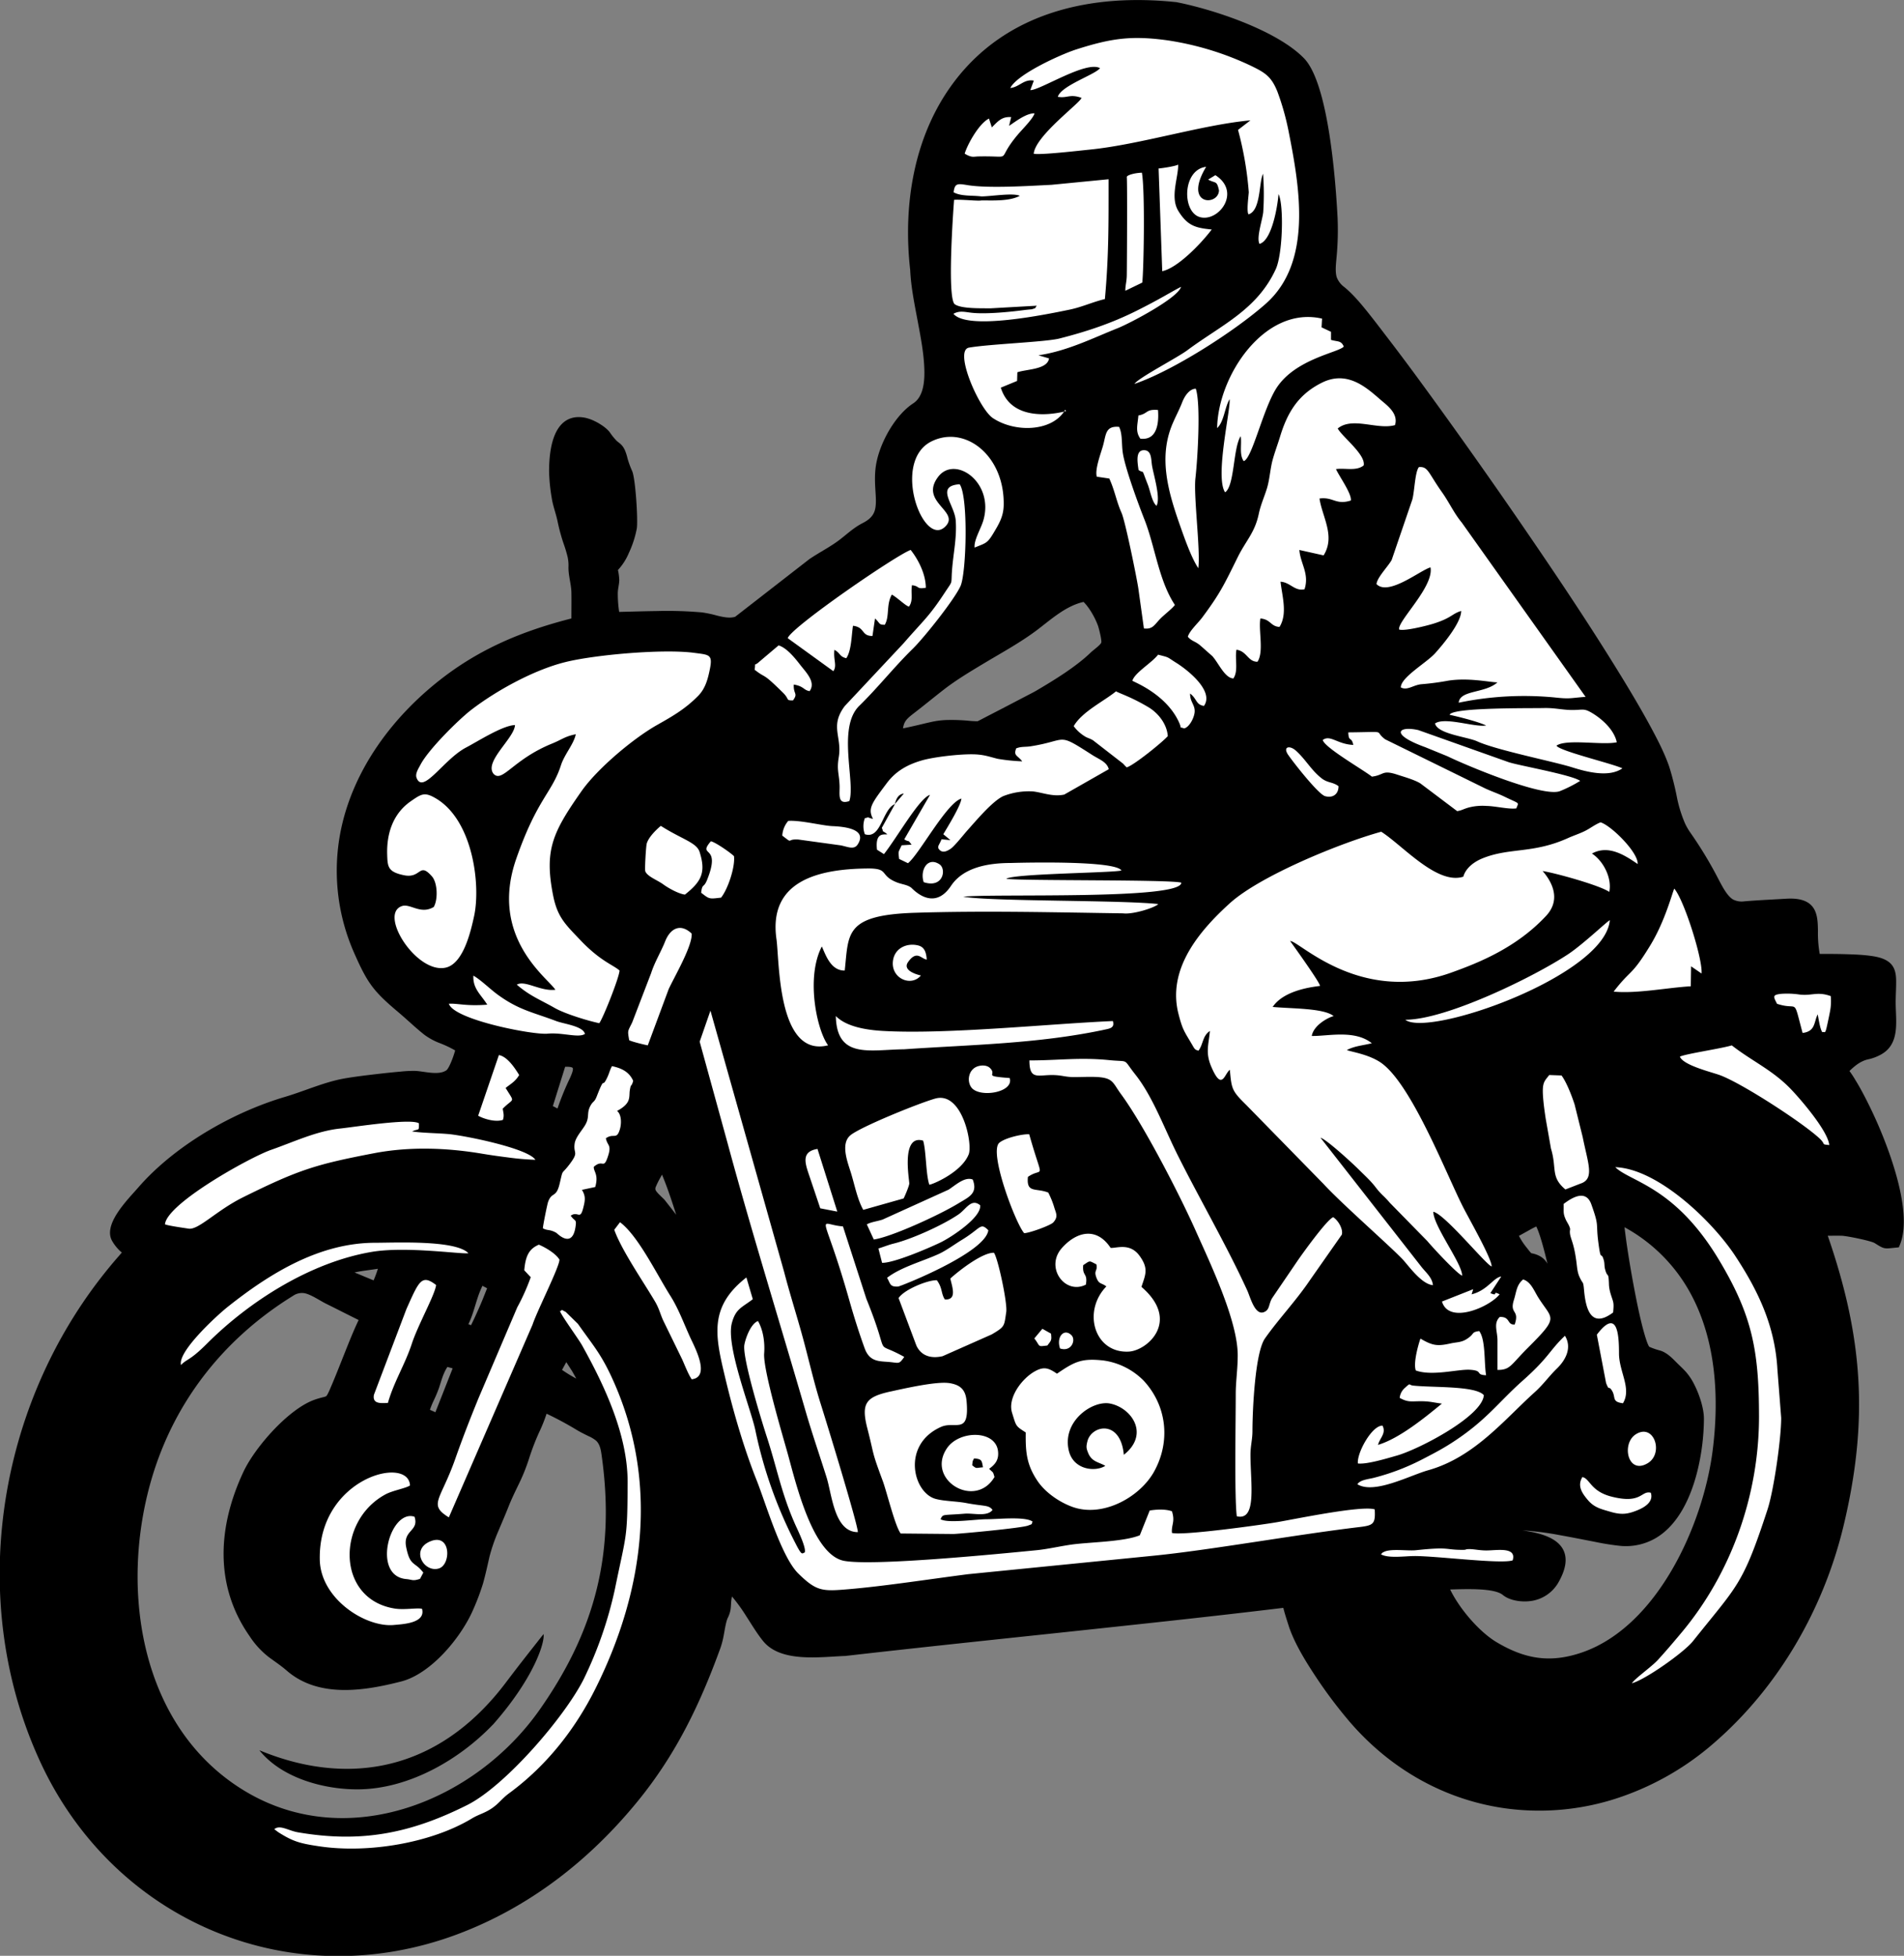
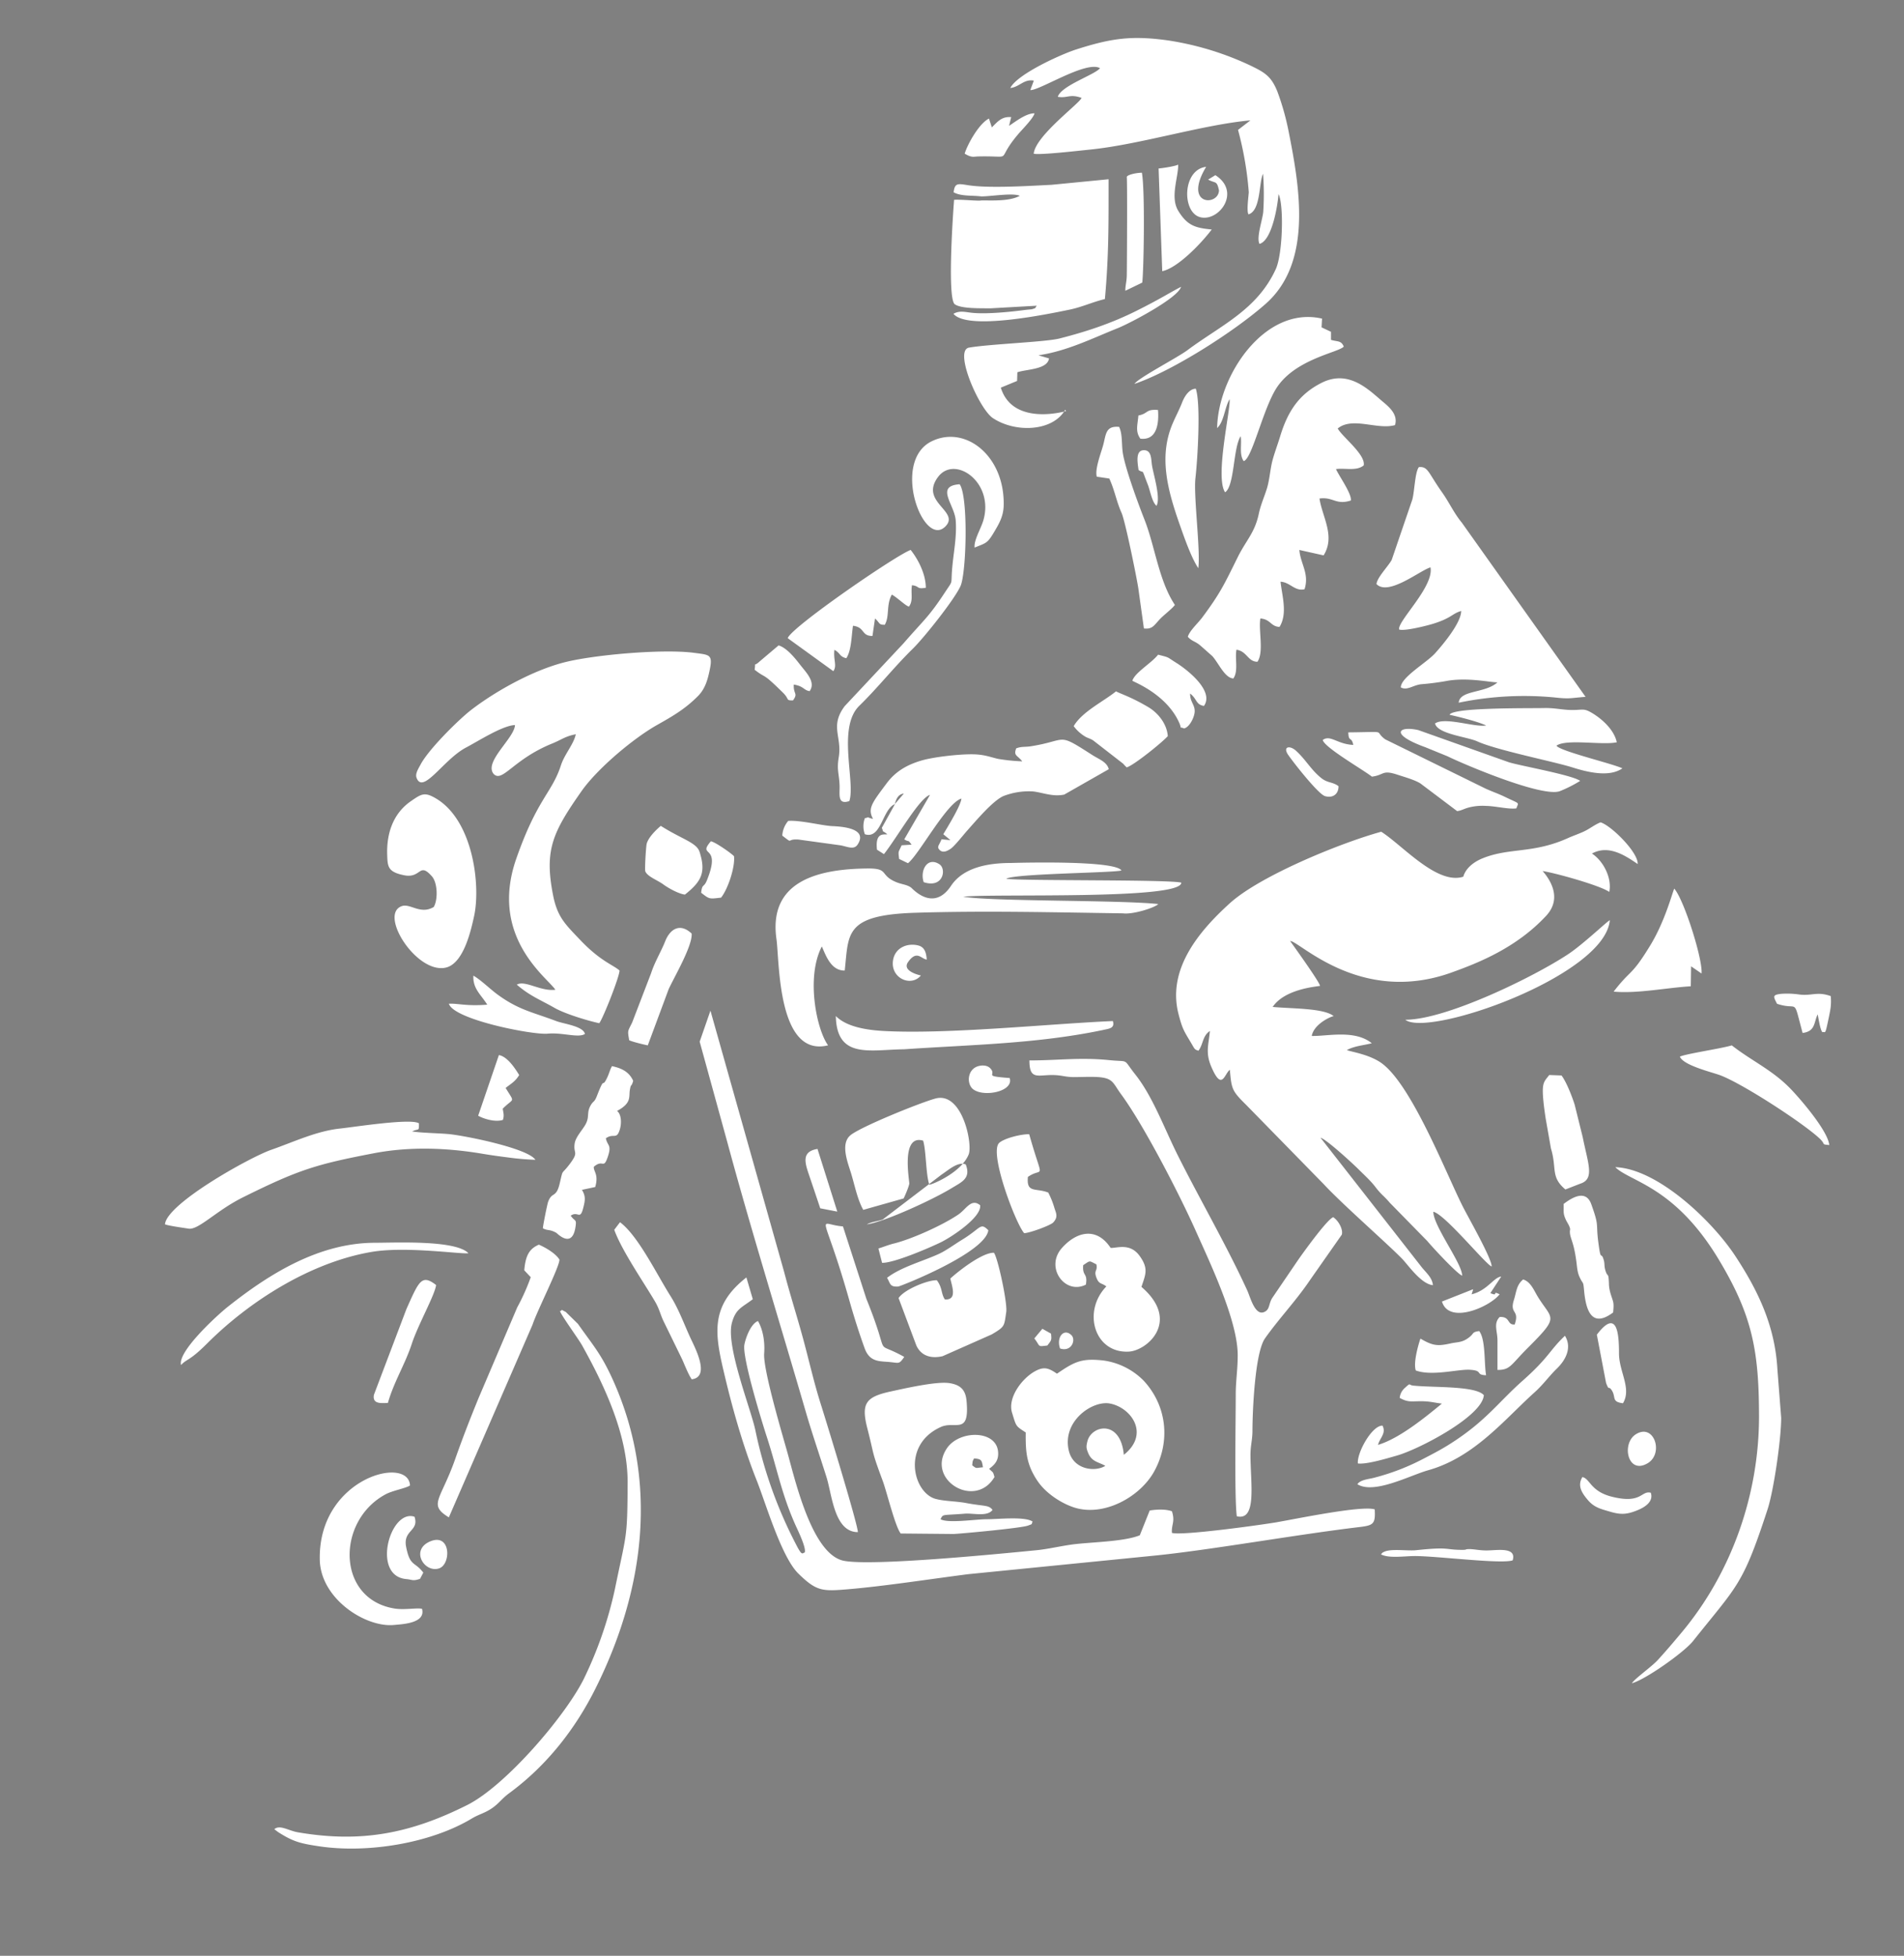
<svg xmlns="http://www.w3.org/2000/svg" id="Layer_1" data-name="Layer 1" viewBox="0 0 961.83 987.9">
  <rect x="0" y="0" width="961.83" height="987.9" fill="#808080" stroke="none" />
  <defs>
    <style>.cls-1,.cls-2{fill-rule:evenodd;}.cls-2{fill:#fff;}</style>
  </defs>
  <title>57</title>
-   <path class="cls-1" d="M1312.76,868.43c0-4.35.08-8.7,0-13s-1.62-8.73-1.47-13.13a19.66,19.66,0,0,0-.44-4.84,67.28,67.28,0,0,0-2.12-7,95.07,95.07,0,0,1-2.91-10.77c-.84-4.12-2.35-7.83-3-12.06a90.25,90.25,0,0,1-1.33-13.39c0-9.35,1.44-26.25,13.78-27.39a16,16,0,0,1,6.06.73c3.42,1,8.81,4.09,10.94,7.08a30.19,30.19,0,0,0,3.3,4.08c.55.53,1.08.89,1.67,1.36a8.88,8.88,0,0,1,2.19,2.72l.24.45a24.83,24.83,0,0,1,1.42,4.32,47.22,47.22,0,0,0,2.37,6.5c1.66,3.71,3,24.61,2.34,29a51.78,51.78,0,0,1-4,12.32,29.31,29.31,0,0,1-5.53,8.64,26.63,26.63,0,0,1,.67,5.2c-.07,2.09-.65,4.08-.74,6.23a62.9,62.9,0,0,0,.68,9.73c6.25-.15,12.51-.35,18.77-.43a201.88,201.88,0,0,1,22.95.67,57.43,57.43,0,0,1,7.67,1.61c2.75.67,6.44,1.54,9.25.59l37.32-29,.06-.05c4.56-3.12,9.51-5.63,14-8.83s7.82-6.79,13.08-9.47c2.62-1.34,4.93-3.1,5.93-6s.63-7.1.44-10.24c-.34-5.19-.45-9.94.67-15.07,2.25-10.3,9.5-23.28,18.44-29.14a9.55,9.55,0,0,0,1.84-1.57c3.55-3.89,3.91-10.66,3.75-15.64-.23-7.86-1.81-16.07-3.26-23.79-1.59-8.55-3.51-17.64-3.88-26.32-3.76-33,1.86-68.25,22.3-95.21,26.81-35.37,69.58-44.56,111.82-40.13h.11l.11,0c19.06,3.73,51,14.37,64.61,28.4,12.41,12.76,16,62.28,16.94,80.44a145.93,145.93,0,0,1-.53,20.28c-.26,2.91-.8,7.21.16,10a11.17,11.17,0,0,0,3.81,4.85c4.29,3.5,8.33,8.34,11.79,12.65,3.2,4,6.24,8,9.35,12.07,10.83,14.06,21.3,28.49,31.66,42.89q21,29.22,41.33,59c15.25,22.32,30.34,44.94,44.52,68,5.59,9.08,11.09,18.29,16.16,27.67,3.36,6.24,7,13.25,9.3,20a144.3,144.3,0,0,1,3.81,15.06,65.67,65.67,0,0,0,4.15,13.52,30.39,30.39,0,0,0,2.71,4.69,203.59,203.59,0,0,1,14.17,23.46c1.64,3.08,4.34,8.6,7.48,10.35a9.66,9.66,0,0,0,5.61.88c7-.59,14-.89,21-1.31,4.82-.29,10.61.1,13.71,4.38,2.36,3.28,2.41,7.92,2.48,11.81a60.69,60.69,0,0,0,.89,11.68c4.7,0,9.4,0,14.1.17,3.66.11,7.39.27,11,.73,4.18.52,9.33,1.51,11.8,5.32,1.5,2.32,1.71,5.16,1.72,7.85,0,3.47-.24,6.95-.24,10.43,0,9.18,2.37,20.68-7.17,26.18a23.61,23.61,0,0,1-7,2.63c-3.7.91-6.52,3.25-9.19,5.84,1.11,1.46,2.13,3.07,3,4.55,2,3.23,3.81,6.58,5.54,10a223.59,223.59,0,0,1,11.45,26.58c4.38,12.35,10.68,33.82,5.54,46.54l-.57,1.39-1.48.15c-6,.6-5.68.89-10.72-2.28-1.91-1.19-14.18-3.66-16.65-3.72s-4.71,0-7.06,0c17.68,51.1,20.79,93,8,146.4-10,41.8-32.63,81.27-65.17,109.54a141.38,141.38,0,0,1-51.6,28.91,126.23,126.23,0,0,1-55,4.24c-30.56-4.49-57.48-20.12-77.59-43.41a235.08,235.08,0,0,1-18.45-24.74c-4.69-7.18-10-16-12.6-24.18-.55-1.72-1.1-3.43-1.62-5.16-.29-1-.71-2.34-1-3.65-36.11,4.38-72.33,8.21-108.5,12.08-37.63,4-75.29,7.93-112.89,12.23l-.09,0h-.1c-12.43.46-32.18,3.43-41.11-7.41-3.13-3.8-5.93-8.56-8.64-12.71a87,87,0,0,0-7.19-9.93c-.13.61-.24,1.22-.32,1.84-.16,1.25-.16,2.48-.28,3.73a14,14,0,0,1-1.47,5.11c-1,2-1.6,6.37-2.06,8.68a43.9,43.9,0,0,1-1.68,6.59c-10.37,28.56-22.42,53.67-41.75,77.39-24.41,29.94-54.91,53.73-91.26,67.31-39.78,14.86-83.15,14.87-122.5-1.41s-70.15-46.94-88-85.47c-36.93-79.74-22.75-176.5,30.91-245.25,2.58-3.31,5.22-6.53,8-9.72.42-.49,1.5-1.68,2.18-2.56-.4-.33-.83-.67-1.16-1a22.32,22.32,0,0,1-3.66-4.7,7.36,7.36,0,0,1-.72-1.56c-2.77-8.36,8.83-19.78,13.85-25.57,18.31-21.08,47.51-37.9,74.15-45.78,9.87-2.92,19.7-7.44,29.82-9.26,5.75-1,11.83-1.71,17.64-2.38,3.61-.42,7.24-.8,10.86-1.11a60.75,60.75,0,0,1,7.5-.36c4.61.21,11.6,2.42,15.64-.28,1.41-1,3.67-7,4.46-10.07a55.51,55.51,0,0,0-8.17-3.83,32.87,32.87,0,0,1-7.39-4.08c-4.59-3.64-8.79-7.73-13.27-11.5-12.23-10.31-15.34-14.37-21.84-29.05a102.61,102.61,0,0,1-6.79-64.07c6.56-29.94,25.82-55.72,49.59-74.44,20.19-15.91,41.89-24.89,66.5-31.18Zm167.51,55.62.46-.1c2-.41,3.94-.85,5.91-1.3,3.08-.71,6.19-1.51,9.28-2.13a41.25,41.25,0,0,1,7-.72,96.74,96.74,0,0,1,9.78.32,52.69,52.69,0,0,0,5.26.32c1.57-.76,3.15-1.62,4.69-2.42q5.1-2.62,10.18-5.27l9.79-5.11c1.72-.9,3.57-1.81,5.24-2.8,9-5.3,20-12.06,27.43-19.29,1.07-1,4.61-3.57,5.09-4.72a1.71,1.71,0,0,0,.09-.3c.17-1.41-1.19-6.9-1.71-8.36-1.32-3.7-4.22-9-7.28-12-9,2-16.5,8.91-23.62,14.29-8,6-17.06,11-25.65,16.11-7.08,4.25-14.45,8.6-21,13.63-5.17,4-10.17,8.15-15.36,12.13-3.9,3-5,4.2-5.57,7.68Zm-174.52,192a138.54,138.54,0,0,1,5.68-14.11c.47-.94,2.6-5.3,2-6.34-.34-.59-2.31-.67-3.83-.64l-6.21,19.86,2.36,1.23Zm52.78,33.38-.71,1.33a43.55,43.55,0,0,0-2.46,4.93,2.1,2.1,0,0,0-.09,1.46c.48,1.37,3.61,3.94,4.69,5.2l0,0,5.75,7.35c-.64-2-1.29-4-1.93-5.94-1.27-3.84-2.6-7.69-4.09-11.45-.27-.68-.71-1.8-1.2-2.92Zm486.21,26.46h0c.3,2.61.66,5.2,1,7.79q1.53,10.53,3.48,21c1.3,7,2.72,14.16,4.47,21.11.46,1.78,2.35,9.07,3.56,10.6a35.09,35.09,0,0,0,5.55,1.93c3.18,1,5.62,3.37,7.91,5.69,1.69,1.72,3.55,3.37,5.15,5.17a29.84,29.84,0,0,1,4.33,6.69c2.37,4.72,4.71,11.67,4.68,17a113.51,113.51,0,0,1-3.53,27.21c-3.14,12.15-9.16,25.76-20.25,32.62a29.9,29.9,0,0,1-18.51,4.26,127.77,127.77,0,0,1-13-2.08c-5.63-1.08-11.24-2.21-16.89-3.22a154.42,154.42,0,0,0-19.5-2.53c6.69,1,16.33,2.83,20.15,9,3.38,5.44,1,12-1.85,17.07a18.92,18.92,0,0,1-14.8,9.7c-4.26.47-10-.33-13.39-3.13-4.38-3.59-18.34-3-26.63-2.78,4.81,9.92,14.86,21.53,23.54,26.67,14.56,8.64,27.34,10.64,43.48,5,37.89-13.39,60.76-64.41,65.56-101.63,3.39-26.37,1.89-55.37-10.94-79.21a83.32,83.32,0,0,0-33.59-33.82Zm-53.33,4.47a32.92,32.92,0,0,0,3.75,5.74c.56.69,1.75,2.32,2.51,3.05a13.51,13.51,0,0,1,4.58,1.61,9.83,9.83,0,0,1,3.58,3.68c-1.77-7.54-4-15.6-5.66-18.8-1.62.74-3.92,2.06-4.86,2.58-1.26.69-2.58,1.45-3.9,2.14Zm-578.56,22.46A51.79,51.79,0,0,0,1215,1197l-1.06.16c-2.33.35-4.67.64-7,1-1,.16-2.34.39-3.73.7l9.63,4Zm49.21,22.67c.42-.81.83-1.68,1.11-2.27,1.12-2.32,2.16-4.68,3.18-7s1.93-4.56,2.83-6.87c.32-.81.67-1.66,1-2.51l-2.36-1.23a48.64,48.64,0,0,0-2.46,6.17c-1.36,4.08-2.6,9.12-4.63,13.19l1.35.56Zm38.16,44.74a78,78,0,0,1-3.78,9.41,121.79,121.79,0,0,0-5.14,13.43,95.83,95.83,0,0,1-5.45,13.37c-1.73,3.6-3.45,7.12-4.91,10.85-1.57,4-3.33,8-5,12a88.86,88.86,0,0,0-4.58,13.2c-1,4.45-2,9-3.22,13.39a118.75,118.75,0,0,1-5,13.29c-6,13.91-21.22,32.41-36.38,36.29-18.83,4.83-41.78,8.43-57.81-5.49-2.94-2.55-5.88-4.48-9-6.78a43.14,43.14,0,0,1-9.74-10.6c-18-25.71-16-55.49-3.17-82.94,5.81-12.45,22.73-31.75,35.83-36.45,1.45-.52,2.88-.93,4.38-1.31a7.15,7.15,0,0,0,1.57-.49c.69-.43,2.11-3.9,2.42-4.63,2.34-5.42,4.48-10.94,6.66-16.41,2.32-5.8,4.67-11.81,7.38-17.47-5.54-2.74-11-5.55-16.58-8.3-3.12-1.56-7.77-4.83-11.11-5.3a7.87,7.87,0,0,0-5.42,1.35c-35,21.62-60.25,53.6-71.7,93.26-15.94,55.21-5.61,124.84,47.15,156.79,51.78,31.35,116.44,5.54,149.12-41,28.48-40.55,38.27-80.08,31.19-129.15-.33-2.33-.89-5.07-2.72-6.73a16.54,16.54,0,0,0-3.77-2.26c-2.19-1.07-4.3-2.1-6.38-3.38a168.63,168.63,0,0,0-14.91-8Zm-27.16,157.06c-17.17,17.92-42.39,32.27-67.41,32.65-17.11.26-39-5.37-50.52-19.74,41.1,17.07,85.39,12.68,119.86-28.33q2.37-2.83,4.68-5.89c7.65-10.12,11.92-15.44,19-24.45.79,3.37-4,21.3-25.57,45.76Zm-29-157.83,8.71-22.15-2.65-.73c-2.19,3.37-3,6.82-4.3,10.76a67.6,67.6,0,0,1-2.68,6.34,40.09,40.09,0,0,0-1.84,4.56l2.76,1.22Zm71.13-17c-.68-1.34-1.42-2.63-2.11-3.81l-2.9-4.5-2.14,3.93a72.13,72.13,0,0,0,7.15,4.38Z" transform="translate(-1024.11 -556.13)" />
-   <path class="cls-2" d="M1561.78,764l.85-.23-.54-.69-.31.92c-8.18,2-27.1,4.08-32.1-12.06l8.22-3.39.14-4.38c4.66-1.61,15.17-1.34,16-7l-5.36-1.58c14.49-2.1,27.72-8.79,39.93-13.64,6.11-2.42,30.6-15.26,32.12-20.94-5.34,2.72-10.16,5.94-22.48,12.1-12.72,6.36-25.37,10.55-38.94,14-7,1.79-35.45,2.81-45.7,4.61-7.84,1.37,5.12,31,12.07,35.6,11.18,7.41,29.34,6.79,36-3.35Zm-2.18,473.25c5.79,1.93,8.15-4.32,5.77-6.7-3.64-3.64-7.78.69-5.77,6.7Zm-13-5.09c3.26,4.19,1.32,4.23,6.58,3.6,2.15-2.73,2.19-2.7,1.87-6l-4.37-2.45-4.08,4.89Zm-55.87-230.44c9.81,3.27,11.62-6.55,8-9-6.13-4.1-10,3.11-8,9ZM1599.18,766c-.35,4.64-1.69,8,1,11.71,8.43,1,9.43-7.79,8.91-14.49-6.39-.51-4.83,1.85-9.92,2.78Zm.08,27.54c3.25,2.2,1.07-1.81,4.69,7.4,1.2,3.06,2.11,8.8,4.38,10.68,2.2-3.83-1.44-15.49-2.25-20.25-.53-3.11-.07-8-4.29-7.83s-3,6.43-2.53,10Zm-357.73,541.12c-10.3,4.24-3.16,16,4.28,13.71,6.23-1.88,6.22-18-4.28-13.71Zm247.79-285.8s-9.83-2-6.5-6.76c4.49-6.41,6.78-1.44,9.46-1.3-.28-2.93-.75-6.25-4.37-7.12-5.65-1.38-11.42,1.28-12.58,7-1.89,9.28,8.83,14.34,14,8.16Zm210.94-95.65c-3.12-2.28-5.5-1.45-8.85-4.2-5.19-4.24-7.52-9-12.54-13.61-3.26-3-6.9-2.14-4,2.05s15.25,19.88,18.61,20.82c4,1.14,6.89-1.13,6.79-5.06Zm150.12,327.45c-7.29,4.72-4,20.61,6.12,14.53,8.27-5,3.12-20.5-6.12-14.53Zm-316.21-180c-14.11-1.1-6.13-1.23-9.89-5-1.71-1.71-4.74-1.55-6.7-.76-4.16,1.68-5.1,7.09-2.89,10.34,3.86,5.67,21.8,2.79,19.48-4.55Zm233.35,109.24.79-2.58-15.77,6.23c3.56,11.84,24.31,2.6,29.11-3.65-4.19-2.15-.18,1.37-4.66-.61l5.49-8.37c-3.91.46-6.93,7-15,9Zm-329-43.43,8.56,1.66-10-31.66c-8.34,1.31-6.28,7.23-4.23,13.28,1.84,5.45,3.73,11.06,5.62,16.72Zm199.55-521.86-3.67,2.23c3.76,2.08,4.37.26,5.49,5.42-.11,8.05-18.38,7.93-6.48-11.86-12,1.38-12.32,22.76-3.19,25.38,9.47,2.72,21.14-12.67,7.85-21.17Zm220,665.52c-5-1.27-4.5,5.81-19.71,2-10.84-2.7-11-9.14-14.89-9.92-2.65,4.38-.32,8,2.86,11.71s6.64,4.45,11,5.74c5.66,1.68,8.68,1.46,14-.71,4-1.64,8.16-4.46,6.69-8.84Zm-136.32,31.12c3.84,2.11,12,.87,16.85.85,11.08-.06,43.72,4.16,49.65,2.18,2.18-7.1-8.36-4.94-13.38-5-3.29,0-6.19-.68-8.38-.68-2.76,0-.9.38-3.67.38-9,0-6.18-1.66-23.42.18-4.12.44-12.47-.89-16,.77-1.37.65-.83.52-1.67,1.27ZM1378.3,1007.05c4.24,3.31,4,3.2,10.08,2.48,3.55-4.5,7.15-15.55,6.52-20.94-1.8-1.8-9.52-7.16-11.7-7.52-7.1,8.36,5.55,1-1.9,19.51-1.75,4.36-2.39,1.48-3,6.47Zm-142,346.56,1.65-3.14c-4.39-5.77-6.67-2.9-8.67-12.94-1.73-8.66,6.68-7.92,4.23-15.28-12.35-4.14-21.86,29.89-4.2,31.48,3.2.29,3.19,1.15,7-.12Zm685.48-290.46c11.25,3.75,7.86-4.09,12.94,14.74,6.57-.84,5.61-5.35,7.62-9.39.53,2.49,1.17,7.37,2.34,9,1.71-.54,1.26,2.22,3.27-7.42.87-4.15,1.33-6.32,1-10.8-6.89-2.5-9.5,0-15.88-.81a42.37,42.37,0,0,0-9.22-.34c-4.62.52-3.85,1.45-2.06,5Zm-91,167.17,4.66,24.36c1.67,4.41,1.12,1.07,2.85,3.67,2.3,3.47-.28,5.85,5.68,6.58,4.5-7.47-2-15.91-2-25.18,0-9.58-.83-23.12-11.21-9.43ZM1419.26,978.19c6,4.59,1.67,1.58,8.17,2l21.32,2.93c3.69.71,6.79,2.44,8.67-.51,5.23-8.2-8.27-9-12.94-9.2-5.07-.25-16.16-3.1-22.19-2.63a12.61,12.61,0,0,0-3,7.36Zm-153.6,141.51c2.95,1.64,8.71,3.36,12.5,2.1.77-2.31.17-3.71-.08-5.66,5.69-5.78,6.25-2.53,1.46-10.48,2.91-2.31,4.81-3.19,6.84-6.52-2.11-3.45-6-9.37-10.25-10.08l-10.47,30.64Zm206.57,81.86c1.74,3,1.3,4.66,5.61,4.41,1.05-.06,44.1-17,45.53-28.43-4.13-4.14-3.52-1.12-13.34,4.85-3.6,2.18-7.8,5.32-11.55,7.06-8.11,3.74-19.27,6.68-26.25,12.11Zm61.62-581.87,1.07-4.42c-4.82-.33-6.75,2.21-9.77,5.2l-1.44-4.45c-4.93,2.39-10.78,12.77-12.28,17.72,3.61,2.18,4.55,1.46,6.82,1.41,19-.42,8.07,3.14,20-11,2-2.41,8-8.37,8.44-10.79-4.25,0-9.31,4-12.87,6.36ZM1405.3,894.41c6.39,5,3.28.69,14.4,11.67,3.42,3.38,1.14,3.86,5,3.83,2.72-3.73.12-3,.4-8,5.13.83,4.92,2.84,8,3.32,3.32-4.57-1.9-9.57-4.8-13.34-2.64-3.41-6.74-8.52-10.87-9.77l-9.57,8.1c-3.29,3.06-1.88-.37-2.53,4.16Zm62.55,292.34,1.85,7.25c5.9.15,23.51-7.4,29.54-10.31,5.59-2.7,20.82-12.76,20-18.78-4.47-3.67-7,1.92-10.9,4.61-7.8,5.35-23.61,12.5-32.74,14.74-2.7.66-5,1.66-7.75,2.49ZM1592.59,703l8.55-4.13c.74-6.06,1.47-46.27-.19-55.51-4.16.14-7.68,1.37-7.62,2.16.27,3.87.1,40.69,0,49.16,0,3.68-.79,5.53-.74,8.32ZM1462,1174.58l3.52,7.63c8.63-1.18,33-12.3,42.82-18.29,5.07-3.1,9.91-4.91,7.15-12-4-1.55-8.47,2.68-12.16,5.1L1470,1172.13c-2.61.9-5.91,1.22-8,2.45Zm279.66,57.69c-1.32,3.82-3.64,12.53-2.34,16.1,8.24,3,21.38-.73,27.33-.36,7,.43,2.46,2.54,8.18,2.77-1.06-6.19-.16-18-3.49-22.32-4.28.6-2,1.3-6.35,4.06-2.77,1.76-5,1.49-8.09,2.19-6.6,1.46-9,1.22-15.24-2.44Zm-521.6,32.51c3-10.62,8.71-19.58,12.06-29.84,3.11-9.55,11.72-24.77,12.29-29.74-7.32-5.65-8.66-2-15,12.17L1213,1260.65c-.85,4.72,3.44,4.24,7,4.13Zm295.18,31.48c.24-2.49.12-1.82.93-3.48,3.86.34,3.89.89,4.5,4.49-3.86.31-3.11.83-5.43-1Zm11.25,5.91c-.91-3-.37-1.77-2.71-4.13,2.94-2.12,5-4.44,4.5-8.86-1.15-10.79-19.46-10.71-25.73-1.64-11,16,14.21,31.17,23.94,14.63Zm82.9-660.94,1.84,51.87c7.69-1.57,19.45-13.72,25-21.05-8.12-.79-12.25-1.84-16.88-9.39-4.24-6.91,0-16.77-.06-23.37-1.48.78-7.43,1.74-9.92,1.94ZM1270.23,1063.6c-10.57.84-14.82-.72-19.36-.48,2.4,8.05,42.46,15.85,49.87,15.13s15.75,2.33,18.85.11c-.9-3.95-10.61-5-14.49-6.48-12-4.54-18.83-5.54-29.52-13.31-3.92-2.85-8.64-7.57-12.33-9.63-.36,6.59,3.83,9.56,7,14.66ZM1596.16,900c.86.66,16.66,6.6,23.29,20.43,2.23,4.64-.38,2.4,2.84,3.64,2.62-.65,4.82-5,5.25-7.74.63-4-2.33-5.37-2.23-9.89,3.55,2.71,2.83,5.62,7,6.26,5.3-7.52-8.35-18.26-14.06-21.81-5-3.12-3-2.5-9.11-4.08-3.34,4.29-11.82,9.08-13,13.19ZM1480.88,1241.5c-16.65-9.27-6,3-19.11-29.32l-11.83-36.58c-13.64-1.06-10.17-10,3.31,37.66,2.2,7.77,4.9,16.37,7.69,24,2.38,6.47,6.85,6.41,11.47,6.75,6,.44,5.71,1.56,8.47-2.47Zm308.37-16.36c-4,.27-2-4-7.52-3.81-3.31,3.27-1.15,7.2-1.15,11.84,0,5,0,9.95,0,14.92,6.53,0,6.59-2.4,15.13-10.94,16.33-16.32,12.67-14.22,5.54-25.55-2.26-3.59-3.76-8-7.71-9.21-3.4,2.82-3.38,6.31-4.66,10.34-2.33,7.37,3,4.72.4,12.41ZM1734,1071.21c11.61,9.12,100.9-22.12,103.33-50.27-1.13.34-13.37,12.06-21,17.13-17.52,11.59-61.75,33.16-82.29,33.14ZM1370.1,1008c8.38-6.62,10.72-11.2,7.41-21.57-1.52-4.76-9-6.4-19.59-13.15-2.23,1.89-6.13,5.59-7.1,8.93-.4,1.39-1.07,13-.75,13.95.94,2.69,6.08,4.47,9.14,6.71,2.59,1.9,7.73,4.74,10.89,5.13Zm-35.69,169.3c3.71,10.41,14.93,26.58,20.67,36.37,2.12,3.62,2.65,6.55,4.21,9.76l9.46,19.4c1.33,3,3.13,7.62,4.79,10,9.63-1.15,1.53-16.19-.57-20.74-3.29-7.1-6-14.79-10.22-21.43-7.08-11.24-16.31-30.37-25.44-37.18l-2.9,3.82Zm7.55-95.74c1.5.78,7.45,2.22,9.39,2.58l10.57-28.45c2.94-6.29,12.08-21.93,11.59-28-5.69-5.42-10.81-2.57-13.37,3.88-2.22,5.57-5.22,10.26-7.13,16.15l-9.56,24.9c-2.35,4.79-2.35,3.87-1.49,9Zm480.4-131c-4.25-3.1-32-7.92-36.36-9.53l-45.36-16.11c-10.11-2.33-14.75,2.06,3.5,8.64l11.23,4.59c9,4.4,48,20.85,56.73,17.6a66.64,66.64,0,0,0,10.26-5.19Zm-8.36,213.7c.13,4.19-.43,4.59,1.24,8.24l1.32,2.39c1.14,2.42.54,2.07.6,3.6.1,3.36,1.9,4.45,3.27,14.85.39,3,.48,5.3,1.57,7.73,1.9,4.22,1.84,1.57,2.34,7,.88,9.5,3.65,19.28,14.66,11,.53-5.43.08-5-1.29-9.53a19.94,19.94,0,0,1-.8-4.24c-.24-7.61-.64-3.15-1.92-7.87-.55-2-.19-3-.73-4.86-1.46-5-1.35,1.86-2.78-9.32-1.24-9.64.6-7.42-3.51-18.85-2.7-7.51-9.51-3.56-14-.12ZM1541.52,1179c2.58,0,13.38-3.94,14.69-5.43,2.35-2.64,1.57-4.27.64-7a43.51,43.51,0,0,0-3.2-8.06c-6.32-2.51-11.1.51-10.28-7.92,8-5.54,7.77,3.75.66-21.55-4-.12-12.49,2-15.12,4.33-5.47,4.77,8.5,41.35,12.61,45.67Zm273.36-22.06,7.52-2.92c7.44-2.34,3.88-10.2,1.24-23.5l-4.07-16.4c-1.21-3.85-4.1-11.45-6.65-14.76l-6.2-.23c-2.73,3.63-4,3.63-2.77,14.79.17,1.61.71,5.5,1,7.32l2.64,15c3.1,10.13-.32,14.27,7.24,20.65Zm57.84-67.11c1.68,4.44,16.22,7.87,20.36,9.42,11.29,4.22,41.68,24,50.1,31.83,3.62,3.38.57,2.94,5,3.43-.63-7.29-15.42-24.29-20.23-29.11-9-9.05-19.35-13.66-29-21.24-5.66,1.69-23,4.2-26.18,5.67Zm-757.19,155.83c2.94-3.24,4.21-1.92,13.12-10.84,21.51-21.52,52.34-41.06,83.08-46.32,17.37-3,45.48,1.25,49,.64-6.44-6.79-37.25-5.27-47.08-5.28-28.23,0-53.35,15.54-74.6,32.45-5.45,4.34-25.44,22.68-23.47,29.35Zm594.29,60.18c8.49,5.21,26.46-4.46,35.76-7.08,23.33-6.55,38.51-25.64,53.74-39.35,4.52-4.07,7.15-8,11.26-12,4.52-4.38,7.73-10.59,4.08-16.57-7.81,7.37-7.94,10.77-21.3,22.63-12.43,11-18.49,20.32-36.26,31.69-4.85,3.11-9.37,5.44-14.32,8a115,115,0,0,1-24.2,9.31c-3,.84-7.22,1-8.76,3.35ZM1629.45,843.1c1.18-8.9-2.47-36.47-1.45-45.47,1.14-10,2.75-37.44.19-45.15-3.07,0-5.56,3.46-6.86,6.82-1.56,4-3.29,7.08-4.91,10.92-7.13,16.87-2.32,33.9,3.65,50.92,2.34,6.64,5.79,16.61,9.38,22ZM1453.16,960.76c3.2-9.46-6.23-37.1,5-48.09,9.66-9.43,17.24-19.21,27-28.8,5.73-5.6,21.06-24.85,24.16-31.7,3-6.62,4-45.29-.43-51.44-12.49.89-2.67,10.11-2,18.16.68,8.58-1.21,16.67-1.85,25.25-.57,7.73.61,4.83-3.62,11.27-8.24,12.52-10.33,13.51-20.88,25.67l-29.72,31.72c-7.62,10.21-1.29,15.31-3,25.81-1.1,6.61.21,8.19.42,14.4.14,4.31-1.2,9.81,4.92,7.75Zm278,301.45c4.14,2.26,5.53,1.74,10.34,1.7s6.51.63,11,1.2c-8.51,7-21.46,17.6-32.27,20.85.85-3.44,4.29-5.84,2.27-9.73-5.33-.13-13,13.75-12.44,19.11,4.57.55,14.86-2.61,19.76-4,11.07-3.16,43.16-19.82,43.87-30.51-4.24-4.78-25.18-3.75-35.58-4.81-2.7-.28-1.12-1.75-4.24,1.1a7.62,7.62,0,0,0-2.69,5.1ZM1839.23,1057c11.68,1.14,27.14-2,39-2.69l.16-10.08,5.28,3.63c.67-7.14-8.81-37.18-13.78-42.87-1,2-4.58,16.33-12.2,28.79-9.7,15.88-9.49,11.61-18.42,23.22ZM1566.5,922.91a20.07,20.07,0,0,0,6,5.39c1.09.61,2.39.9,3.8,1.79l15.2,11.8a20.07,20.07,0,0,0,1.79,1.85c3.55-1,18.16-12.8,20.74-15.79-.4-6-4.73-11.61-9.8-14.62-8.67-5.17-14.71-7-16.34-8-6.27,5.1-17.2,10.3-21.38,17.59Zm11.67-126,6.32.93c2.8,6.12,3.59,11.59,6.18,17.32,1.84,4.07,7.57,32.25,8.47,38.07l2.83,20.34c4.52.53,5.2-1.79,8.45-5.09,2-2,6-5.07,7.2-6.8-8.15-12.24-10.07-29.76-15.4-43.19-3.1-7.84-9.82-26.08-10.93-33.74-.65-4.44-.08-9.4-1.85-13-7.12-.62-6.53,4-8.21,9.8-1.1,3.83-4.12,11.77-3.06,15.34Zm-131.83,272.43c.45,21.82,17.08,17,34.48,16.79,34.17-2.34,66.86-2.75,100.18-9.67,3.32-.79,6.39-.79,5.29-4.59-32.61,1.41-83.49,6.82-116.09,5-9.49-.53-18.87-2.44-23.86-7.53Zm70.1-236.61c5.7-2.36,6.37-2,9.69-7.58,2.72-4.57,4.85-8.15,5-13.64.64-25-19.23-40.75-36.27-32.53-20.76,10-4.41,54.3,6.79,43.1,7.72-7.72-13.27-12.28-3.65-25.06,8.46-11.23,28.45,2.7,22.87,21.93-1.23,4.25-4.87,10-4.42,13.78ZM1707.8,932.4c-8.18-.33-11.62-5.29-15.47-2.51.62,3.69,20.41,15.05,24.82,18.53,6.36-.79,5-3.62,13-.95,3.47,1.14,8.42,2.5,11.47,4.36l18.58,14c2.36-.32,3.29-1.15,6.09-1.88a27.65,27.65,0,0,1,8.65-.74c4.65.07,11.43,1.81,15.18,1.24,1.11-3.31,2.23-1.94-5.88-5.86-3.3-1.6-6.77-2.77-9.78-4.18l-50.58-24.83c-6.28-4.63,2.28-3.72-18.66-3.52.18,5.26,1.6,1.76,2.53,6.38Zm-409.5,244.13c2.57,1.41,3.38.35,6.87,2.33.38.21,7.93,8.24,9.64-2.86.67-4.33-.17-2.64-2.4-5.81,3.72-2.61,4.7,2.58,6.35-4,1-3.92,1.25-5.87-.68-9.05l6.72-1.44c1.85-6.44-.92-7.8-.72-10.2,4.71-4.14,4.83,1.62,7.09-5.13,2.07-6.18-.22-5.3-1-9.29,3.93-2.75,5.38.92,7-4.28,1-3.07.94-7.75-1.34-9.53,7.47-4,5.89-7.1,6.45-10.49.62-3.75.71-1.15,1.69-4.72-2.1-4.66-6-6.41-10.71-7.41-1.2,2.22-1.3,3.39-2.29,5.5-3.13,6.71-.93-1.76-5.32,9.55-1.25,3.22-1.72,2.42-3,4.49-2.47,4.07-.48,5.93-2.86,10.08-1.62,2.83-5,6.32-5.4,9.59-.73,5.25,2.37,3.83-2.6,10.41-4.37,5.75-3.06,1.74-5,9.88-1.77,7.31-3.87,3.74-5.81,9.09-.42,1.16-2.59,11.9-2.63,13.33Zm-61,192.24c-2.32-.64-8.87.65-13.84-.15-29.43-4.73-29.53-44.21-4.65-57.65,3.64-2,10.35-3.07,12.41-4.52-.69-15.4-46.43-3.78-45.57,37.54.41,19.72,23.12,34.3,37.49,32.93,4.4-.42,16.11-.87,14.16-8.15Zm51.65-171,3.27,3.49a106.69,106.69,0,0,1-6.83,15.25l-19.48,45.69c-4.26,10.4-8.16,20.41-11.88,31-7.35,20.82-13.76,22.86-3.18,29.37l42.28-97.33c2.29-7,13.57-29.09,13.6-32.85-1.83-3.1-7.1-6.17-10.4-7.57-4.88,2.09-6.75,5.51-7.38,13ZM1422,878.45l23.08,16.7c2-2.81-.08-5.72.54-10.77,3.07,1.56,2.45,3.39,6,4.22,2.63-3.74,2.64-11.65,3.39-16.39,6.17.73,4.07,5.2,9.84,5.15l1.29-8.84c2.66,2.44,1.8,3.25,4.94,3.18,2.52-4.38.61-10.05,3.56-15.24,2.93,1.66,6.93,5.68,8.65,6.09,2.29-3.26.83-6.49,1.51-10.82,4.15.48,2,2.09,7,1.3,0-6.58-3.55-13.94-7.65-19.12-7.23,2.53-60.19,38.92-62.11,44.54Zm334.44,38.74c2.68.59,13.12,3,18.42,5.37-5.74,1.07-20.78-4.47-25.83-1,1.24,5.33,16.13,6.71,21.24,9,9.79,4.49,38.86,10.24,48.24,13.22,7.22,2.28,18.47,5.16,25.16.44-5.12-2.44-31.73-8.72-33.29-11.45,5-3.55,23.25-.11,30.47-1.71-1.28-6.08-7-11.38-11.94-14.45s-5-1.74-11.17-1.86c-4.56-.09-7.79-1-13-1-6.2.23-46.21-.46-48.31,3.32ZM1572.66,1205c1-6.15-1.85-3.89-1.36-9.82,3.77-2.5,2.8-2.32,6.66-.42.79,3.63-1.61,2.8.19,7.15,1.26,3,2.51,2.17,4.85,4-12.28,12.67-6,33.85,11.32,32.93,9.41-.5,26.34-15.53,6.41-32.7,2.06-6.28,3.72-9.18-.91-15.63-4.9-6.82-11.7-3.82-14.66-4.06-7.11-10.74-17.19-8.25-24.56,0-8.82,9.81,1.51,23.93,12.06,18.55Zm-68.5-3.17c.9,4.24,3.62,11-2.73,10.67-2-2.92-1.12-5.8-4.06-9.7-4.41-.22-16.5,4.64-19.33,9l8.89,23.71c.09.19.18.45.28.64,2.71,5.36,8,6.17,13.07,5l24.82-11c6.77-4,6.24-4.08,7.33-11.32.68-4.46-4.2-27.28-6.22-29.92-5.71-.21-17.41,8.82-22,13Zm134.78-429.46c3.51-3.18,3.81-10.36,6.29-14.57.81,4.29-7.53,39.23-2.24,47,4.84-3.26,4-22.5,7.87-28.34.64,4.09-.84,9.22,1.51,12.58,4.25-1.07,9.74-26.37,16.63-37,9.56-14.68,31.52-17.88,33.93-20.86-1.34-3.17-3.07-2.35-6.45-3.38v-4.07l-4.77-2.26.25-4.4c-28.89-6.7-52.56,28.74-53,55.25ZM1460.2,1167.24l20.37-5.76c.64-1.15,2.77-6.21,2.87-7.48.14-1.62-4.41-25.09,7-21.72,1.57,5.17,1.33,17,3.13,22.25,1.38,0,16.29-6.19,19.89-15.34,2.08-5.3-3.3-32-16.94-28.15-8.42,2.37-38.26,14.52-42.93,18.62-4.89,4.28-1.39,13.27.32,18.7,1.88,6,3.24,13.46,6.29,18.88Zm-352.73,7.31c1.56.71,9.66,1.82,11.91,2.18,5,.79,14-9.15,27.5-15.84,28.21-14,37-16.66,66.19-22.26,18.12-3.46,36.91-2.74,54.79.28,4.27.72,8.75,1.33,13,1.87a137.13,137.13,0,0,0,13.71,1.18c-3.82-5.86-35.71-12.24-43.82-13-5.33-.48-13.72-.57-18.46-1.34,3.54-1.67,3.44.24,3.46-4.07-3.89-2.7-32.9,1.88-39.79,2.61-12,1.26-23.43,6.77-34.87,10.76-10.64,3.7-52.67,27.08-53.64,37.59Zm350,155.47c-.1-4.31-16.28-56.94-18.84-65-3.33-10.5-5.94-22.11-8.9-33-3.07-11.28-6.53-22-9.48-33.34L1383,1066.62l-5.44,15.67,14.06,51.11c11.6,43,26.81,92,39.46,135.57,3.24,11.17,7,22,10.53,33.22,2.81,8.8,3.89,27.92,15.93,27.83Zm391,76.34c6.72-1.74,26.35-15.61,30.86-21.27,22.68-28.49,25.08-28,37.69-66.58,3.14-9.61,6.88-35.6,6.88-46.21l-1.89-24.21c-1.18-22.32-9.92-40.28-21.41-57.72-11.38-17.27-38.91-43.9-60.51-44.69,7.45,7.4,29.9,9.53,52.18,46.5,17.07,28.33,20.38,46.19,20.43,79.19.06,39.66-13.89,79.36-39.33,109.62-4.19,5-7.26,8.64-11.66,13.47-3.36,3.68-11.6,9.38-13.24,11.9Zm-369.36-75.65,26.78.25c4.37-.22,34.48-3,37.64-4.28,2.1-.87,1.56-.21,2.18-2-3.84-2.7-17.7-1.15-23.09-1.17-5.74,0-19.6,2.17-23.38,0,1.31-2.77.73-1.88,12.25-2.81,4.28-.34,11.35,1.68,14-1.89-1.89-2.61-4.13-1.75-13.3-3.48-4.88-.93-11.28-.91-15.57-2.13-11.31-3.24-17.16-27.31,2.77-36.29,7.28-3.28,14.55,4.37,13-13-.49-5.8-3.08-8.24-8.58-9.14-6.55-1.06-23,2.75-29.85,4.23-12.62,2.74-14.92,6.1-11.68,18.7,3.74,14.55,1.88,10.65,7.82,26.63,2,5.47,6.21,22.83,9,26.37Zm-235.92-316.44c-6.71,4-11.9-2-16.15-.43-11.77,4.23,7.8,34.62,22.43,31,8.77-2.2,12.47-18.32,14.13-25.94,3.4-15.56-.48-48.32-19.25-59.46-5.7-3.37-7.26-2.4-12.73,1.41-9.07,6.3-12.22,16.44-11.92,26.83.18,6.2.31,8.82,8.35,10.51,9,1.9,7.6-6.92,14.23.57,2.91,3.28,3.14,11.8.91,15.55ZM1307,1218.33c.32,1.77,9.35,14.12,11.16,17.36,11.61,20.81,23.06,45.49,23,69.19-.11,29.2-.59,25.36-6.45,54.06a200.64,200.64,0,0,1-15.86,45.58c-9.75,19.17-39.56,53.72-58.65,63.31-29.36,14.74-54.22,19.17-85.57,13.82-4.79-.81-9.15-4-11.95-1.57l1.88,1.42c7.57,4.85,11.2,5.78,20.71,7.2,24.78,3.73,56.65-1.66,77.15-14,3.76-2.27,6.56-2.66,10.45-5.38,3.29-2.29,4.84-4.76,8.43-7.4,18.86-13.85,33.36-32.27,43.73-53.09,24.69-49.58,31.71-103.79,9.15-154.69-6.22-14-10.1-17.92-18.14-29.34l-6.13-6c-3.42-1.72-1-.91-2.88-.44ZM1509.64,959.5l.44-1.87-.44,1.87Zm-33.51,2.79c.79-2.89,1.78-4.94,4.58-5.35l-4.58,5.35ZM1465,969.74c-3.4-.82-1.28-1-4-.32a11.58,11.58,0,0,0,0,8.08c8.32,2.77,8.81-12.76,15.21-15.21l-6.64,12c1.28,3.05-.59.55,2.76,3.22-1.1.48-6.29-1.64-5.19,7.82l3.51,2.23c6.75-8.59,18-28.49,23.25-29.92l-13,22.46c2.85,1.77,1.52-.33,3.69,2.68l-5,.31c-1.75,3.88-1.77,2.7-1.28,6.9l4.46,2.15c5.46-4.12,19.6-30.61,27-32.63-.3,3.55-6.87,14.17-9.14,18l3.62,3-4.53-.46c-1.1,3.06-2.61,3.76-.92,5.43s3.9.46,5.52-.61c1.93-1.27,6.52-7.11,8.47-9.3,4.4-4.9,12.57-14.69,18.08-17.29a35.49,35.49,0,0,1,15.09-2.39c4.86.55,10,2.83,15.76,1.59l22.5-12.82c-.92-3.74-5-5-8.53-7.3-18-11.55-11.81-7.29-30.91-4.27-2.89.45-4.64,0-7.33,1.05-1.41,3.79.49,3.31,3.06,6.55a94.25,94.25,0,0,1-12.47-1.29c-4.57-1.15-7.13-2.2-12.66-2.27-6.88-.09-19.66,1.35-25.78,3.15-7,2.07-12.89,5.26-17.48,11.38-7.68,10.26-9.75,12.82-7,18.11Zm79.13,122c0,10.56,4.58,7,13.05,7.44,3.66.18,5.19.94,9.26,1,3.65,0,7.64-.22,11.24-.07,8.92.37,8.44,2.86,12.73,8.68,11.65,15.82,29.89,51.44,37.54,68.59,7.35,16.49,21.42,45.74,21.41,63.31,0,7-1,13.2-1,19.54,0,14.29-.7,52.25.53,61.78,10.31,2.48,6.91-16.63,6.91-31.06,0-4.61,1-7.6,1-12.05,0-9.67,1.23-39.47,6.33-46.73,6.88-9.79,15.69-19,22.71-29.42l16.11-23c.76-2.93-2-7.35-4.35-8.79-3,.93-15.69,18.56-18.32,22.44l-12.44,18.28c-2,3.14-1.11,5.92-4.18,7.19-4.66,1.92-7-7.76-8.49-10.93-10.1-22.12-24.21-46.51-35.09-68.24-6.9-13.8-12.57-29.62-21.49-40.88-6.63-8.37-2.51-6.14-13.27-7.22-14.77-1.48-25.83.18-40.19.16Zm38.32,204.81c-5.14,3.22-16.19,2-18.44-7.78-3.42-14.84,12-25.41,20.82-23.7,10.75,2.06,20.3,15.36,7,25.9-1.66-18-16.28-15-18.38-6.91-.72,2.81-.6,3.65.37,6,1.86,4.52,5.31,4.53,8.64,6.47ZM1558.06,1250c-4.26-2.92-6.63-3.77-11.3-1.13-6.45,3.64-13.75,13.28-11.39,20.88,2.16,6.94,1.67,6.55,6.91,9.93-.14,9.87.38,16.32,6.06,24.66,3.93,5.77,11.16,10.7,17.71,13,15.32,5.4,34.12-5.07,41.23-18.19,8.16-15,6.35-32.87-5.39-45.59a35.34,35.34,0,0,0-20.47-10.25c-10.74-1.16-14.29.44-23.36,6.68Zm-38.18-594.66c4.79,0,16-1.91,19.39-.29-5.19,2.77-13.28,2.31-19.39,2.31-1.32.43-10.17-.57-13.8-.29-.63,8.12-3.37,48.34.16,52.59,3,2.52,13.68,2.15,18.3,2.21l23.33-1.32c-1.35,1.53.19.94-2.53,1.8,0,0-3.06.29-3.16.31-7.49,1-20,2.28-27.33,1.44-3.41-.39-6.1-1.18-9.09.54,7.11,8.51,46.73.36,58.59-2.09,6.39-1.32,11.79-3.91,17.91-5.36,2-21.92,1.86-38.56,1.86-60.52l-28.84,2.81c-11.66.58-31.63,1.85-42.2.19-5.16-.82-6.66-1.19-7.24,3.6,3.81,2.09,9.25,1.49,14,2.07Zm260.67,245.48,1.69-1-1.69,1Zm0,0c-6.32,5.63-19,3.75-19.55,10.25a162.58,162.58,0,0,1,48.28-2.67c8,.89,8.08.3,15.8-.29l-62.52-88c-4-4.83-6.33-10.15-9.91-15.21-7.17-10.11-7.09-13.24-11.77-12.83-2,2.5-2.18,12.26-3.32,16.4L1727.12,839c-1.94,3.43-7.29,8.74-7.66,12.15,6,6.25,22.22-7.06,27.28-8.43,1.87,9.75-16.84,27.23-15.84,31.38,2.72.94,14.07-1.94,17.23-2.92,9.33-2.9,9.56-5.15,14.11-6.44,0,5.94-9.09,16.83-13.16,21.35-4.35,4.83-17.41,12.2-17.32,17.27,3.35,1.75,6.3-1.33,10.61-1.64a129,129,0,0,0,13.21-1.76c10.22-1.64,20.85.76,25,.84Zm-62,417.71c-6.61-2.13-40.94,5.06-49.93,6.57-7.92,1.34-47.58,6.84-52.49,5.3-.34-4.26,1.72-5.52,0-10.92-3.32-1.17-7.72-.94-11.23-.38l-5,12.51c-8.14,3.34-25.5,3.44-34.48,4.7-5.7.8-12.14,2.31-17.7,2.85-19.85,1.94-82.71,8.12-97.23,5.36-16-3-24.5-40-28.51-54.35-2.44-8.79-12.47-42.3-11.84-50.44.4-5.32-.41-11.65-3.12-16.33-3.58,1.28-6.26,8.51-6.88,12-1.14,6.53,9.08,39.6,11.37,46.61,5.18,15.93,7.34,28.5,14.37,44.28,1.24,2.78,5.63,11.65,4.75,14-1.32.4-1.33,1.93-4.42-4.11a222.59,222.59,0,0,1-20.53-57.68c-2.25-10.66-15-42.53-11.85-54.12,1.93-7.19,4.89-7.69,10.57-12l-3.24-11c-19.2,15-15.68,29.75-10.73,50.53,4.09,17.17,9.43,35.67,15.94,52,4.52,11.35,12.4,38.51,21,47,9.25,9.06,12.09,9.08,25.47,7.93,18.43-1.57,41-5.1,60.38-7.58l93.12-9.28c28.49-2.78,71.62-10.6,104.63-14.54,7-.84,8-1.63,7.6-8.87Zm-276.12-234.41c-5.66-7.61-11.34-34.15-3.16-49.92,1.85,4,4.46,12.32,11.57,12.16,2.06-18.55-.35-28.06,35.57-29.18,35-1.09,69.81-.22,105,.29,5.08.68,16.19-2.9,17.82-4.69-19.24-2.11-84.26-1.25-98.52-3.72,15.23-1.67,110.15,1.73,110.16-7.08-5.26-1.66-80.24-.86-88.41-1.94,3.31-2.68,54.78-3,58.18-4.24-3.28-5-47.78-4-55.84-3.77-11.23,0-24,2.09-30.3,11.59-9,13.46-19.5,1.26-20.19.79-2.25-1.55-4.61-1.52-7.51-2.73-8.59-3.56-3.32-7-14.54-6.87-23.75.24-50.15,5.73-45.91,35.66,1.56,10.93.4,60.08,26.11,53.65Zm181.67-206.42c2.13,2.47,3.8,2.24,6.5,4.59l5.93,5.25c3.09,3.36,6.26,11.09,10.63,11.29,2.64-3.77.68-10,1.57-14.51,5.32.73,5.74,6.09,10.6,6.07,3.37-4.92.43-16,1.48-21.86,5.25.42,5.08,4,9.67,4.27,4.17-6.71,1.27-15.68.51-22.84,4.84.25,7.25,5,12.13,3.8,2.53-7.89-2.06-12.8-2.62-19.83l12.25,2.73c6.07-9.72-.72-19.44-2.08-28.72,7-.94,8.21,3.44,15.84,1,.54-3.38-5.9-12.23-7.51-15.87,4.54-.66,10.29,1.17,14-1.86,1.11-5.45-10.9-14.48-13.12-18.65,7.45-6.09,20,.82,28.93-1.7,1.65-5.33-3-9.22-6.36-12-7.08-6-17.1-16.25-30.77-9.33-11.52,5.83-17.15,14.57-21,27.37-1.25,4.11-3.11,9-4,12.77-1,4.42-1.3,9.08-2.58,13.23s-3.13,8.19-4.08,12.69c-2,9.62-6.48,13.55-10.64,21.95-6.78,13.7-8.82,18.24-17.93,30.47-2.19,2.93-6.43,6.74-7.27,9.71Zm31.73-260.82-6.31,4.87a170.4,170.4,0,0,1,5.43,31.49c-.26,3.25-1.11,9.43-.17,11.16,6.31-1.75,5.25-16.41,7.38-20.49a136.7,136.7,0,0,1,.08,19.41c-.44,4.09-3.55,12.9-1.87,16,6.21-1.72,9.1-18.73,9.6-25.15,2.73,5.23,2.19,30.06-1.38,37.88-9.49,20.69-27.72,28.34-44.69,41-5.14,3.82-24.68,13.92-26.72,17,19.47-6.61,50.94-26.81,66.46-40.59,23.61-21,17-58.82,11.48-86.7a129.29,129.29,0,0,0-5.71-20.35c-3.12-7.79-6.35-9.66-13.76-13.24a150.22,150.22,0,0,0-41.39-12.61c-18.52-2.6-28.75-1.11-46.41,4.52-7.76,2.48-29.85,12.49-33.38,19.5,4.64-.47,6.85-4.64,11.89-3.73l-1.78,4.78c4.69.29,28.32-15.08,35.22-11.06-2.53,3.3-19.72,8.85-21.32,14.47,4.92.82,5.91-1.59,11.93.51,0,2.13-23.33,19.09-24.1,28.23,3.13.76,23.67-1.61,28.4-2.09,25-2.49,57.15-12.63,81.12-14.77ZM1284.25,922.36c-.26,6.65-15.88,18.6-10.75,24.72,4.5,4.5,9.78-7.38,29.58-15.4,4.79-1.94,6.42-3.61,11.89-4.67-1,5-5.68,10.06-7.47,15.6-4.53,14.07-11.93,16.77-22.58,47.24-13.89,39.7,16,60.3,19.74,66.22-7.55.92-15.27-5-19.48-2.58,6.64,5.73,11.64,7.5,19.11,11.75,5.22,3,17,6.56,22.56,7.72,2-2.73,10.08-23.09,10.23-26.61-3.21-2.87-9.68-4.69-19.87-15.44-7.62-8-11.54-11.58-13.71-22.6-4.49-22.85-.19-31.8,14.36-52.54,8-11.39,26.09-26.62,38.22-33.47,7.92-4.47,14.18-8.06,20.7-14.67,3.29-3.34,4.64-7.51,5.63-12.08,2-9,.45-8.58-7.69-9.67-15.72-2.09-50.46,1-65.23,4.73-15.72,3.93-34.74,14.36-47.48,24.2-6.41,5-21.45,19.86-25.49,27.58-1,1.92-2.75,4.49-2,6.55,3.19,8.81,13.67-9.27,25-15.21,6.22-3.26,18.39-11.13,24.73-11.37Zm351.07,154.44c-.6,6.85-2.38,10.91.63,18,5.52,13,6.68,3.6,9.44,1.7.85,9.85,1.09,10.66,8.31,17.79l39.13,40c9.43,10.26,35.67,33.15,40.48,38.65,3.45,4,9.28,11.86,14.66,12.34-.35-4-3.8-6.57-6.14-9.69l-50.65-64.79c3,.8,16.36,13.1,19.32,16.06s6.07,5.71,8.61,9.08a34.55,34.55,0,0,0,4,4.42c.85.84,1.49,1.5,2.28,2.37l.87,1,18.89,19.28c2.83,3.4,15.2,16.72,17.6,17.46-.06-6.23-14.51-25-14.58-32.26,5.83,1.14,26.86,27.09,29.48,27.61,0-4.17-11.75-24.59-14.74-30.56-8.65-17.25-26.41-62.91-41.78-72.74-6.26-4-14.58-5.11-16.64-6,4.09-2.15,8.23-2.31,12.6-3.44-8.65-7-22.53-3.47-30.33-3.68,1.1-6.16,10-10,11.09-10-4.81-4.1-21.31-3.75-30.83-4.66,6-8.92,21.49-10.21,23.94-10.63-.41-2.32-15.09-22.59-15.11-22.64,4.19-.48,35.11,32.5,81.37,15.94,13.71-4.91,32.84-12.48,47.92-28.66,8.3-8.91,2-18.35-1.75-22.65,6.55,1,29.1,7.3,33.67,10.55,1.45-7.13-3.08-15.72-8.76-19.38,8.3-4.56,16.57.8,23.1,5.29.42-5.76-13.33-19.44-18.74-21.06-2.79,1.07-5.16,3-7.84,4.34s-5.75,2.32-8.53,3.57c-17.66,8-29.46,4.75-43.08,10.2-4.59,1.83-8.65,5-9.9,9.35-13.33,4.27-30.8-16-41.46-22.71-20.41,5.6-61.14,22.21-76.48,36.12s-31.88,33.26-25.87,56.14c2,7.77,2.88,8.6,6.57,14.86,1.53,2.6,1.49,2.93,3.47,3.48,2.54-3.48,1.94-7.45,5.82-10Z" transform="translate(-1024.11 -556.13)" />
+   <path class="cls-2" d="M1561.78,764l.85-.23-.54-.69-.31.92c-8.18,2-27.1,4.08-32.1-12.06l8.22-3.39.14-4.38c4.66-1.61,15.17-1.34,16-7l-5.36-1.58c14.49-2.1,27.72-8.79,39.93-13.64,6.11-2.42,30.6-15.26,32.12-20.94-5.34,2.72-10.16,5.94-22.48,12.1-12.72,6.36-25.37,10.55-38.94,14-7,1.79-35.45,2.81-45.7,4.61-7.84,1.37,5.12,31,12.07,35.6,11.18,7.41,29.34,6.79,36-3.35Zm-2.18,473.25c5.79,1.93,8.15-4.32,5.77-6.7-3.64-3.64-7.78.69-5.77,6.7Zm-13-5.09c3.26,4.19,1.32,4.23,6.58,3.6,2.15-2.73,2.19-2.7,1.87-6l-4.37-2.45-4.08,4.89Zm-55.87-230.44c9.81,3.27,11.62-6.55,8-9-6.13-4.1-10,3.11-8,9ZM1599.18,766c-.35,4.64-1.69,8,1,11.71,8.43,1,9.43-7.79,8.91-14.49-6.39-.51-4.83,1.85-9.92,2.78Zm.08,27.54c3.25,2.2,1.07-1.81,4.69,7.4,1.2,3.06,2.11,8.8,4.38,10.68,2.2-3.83-1.44-15.49-2.25-20.25-.53-3.11-.07-8-4.29-7.83s-3,6.43-2.53,10Zm-357.73,541.12c-10.3,4.24-3.16,16,4.28,13.71,6.23-1.88,6.22-18-4.28-13.71Zm247.79-285.8s-9.83-2-6.5-6.76c4.49-6.41,6.78-1.44,9.46-1.3-.28-2.93-.75-6.25-4.37-7.12-5.65-1.38-11.42,1.28-12.58,7-1.89,9.28,8.83,14.34,14,8.16Zm210.94-95.65c-3.12-2.28-5.5-1.45-8.85-4.2-5.19-4.24-7.52-9-12.54-13.61-3.26-3-6.9-2.14-4,2.05s15.25,19.88,18.61,20.82c4,1.14,6.89-1.13,6.79-5.06Zm150.12,327.45c-7.29,4.72-4,20.61,6.12,14.53,8.27-5,3.12-20.5-6.12-14.53Zm-316.21-180c-14.11-1.1-6.13-1.23-9.89-5-1.71-1.71-4.74-1.55-6.7-.76-4.16,1.68-5.1,7.09-2.89,10.34,3.86,5.67,21.8,2.79,19.48-4.55Zm233.35,109.24.79-2.58-15.77,6.23c3.56,11.84,24.31,2.6,29.11-3.65-4.19-2.15-.18,1.37-4.66-.61l5.49-8.37c-3.91.46-6.93,7-15,9Zm-329-43.43,8.56,1.66-10-31.66c-8.34,1.31-6.28,7.23-4.23,13.28,1.84,5.45,3.73,11.06,5.62,16.72Zm199.55-521.86-3.67,2.23c3.76,2.08,4.37.26,5.49,5.42-.11,8.05-18.38,7.93-6.48-11.86-12,1.38-12.32,22.76-3.19,25.38,9.47,2.72,21.14-12.67,7.85-21.17Zm220,665.52c-5-1.27-4.5,5.81-19.71,2-10.84-2.7-11-9.14-14.89-9.92-2.65,4.38-.32,8,2.86,11.71s6.64,4.45,11,5.74c5.66,1.68,8.68,1.46,14-.71,4-1.64,8.16-4.46,6.69-8.84Zm-136.32,31.12c3.84,2.11,12,.87,16.85.85,11.08-.06,43.72,4.16,49.65,2.18,2.18-7.1-8.36-4.94-13.38-5-3.29,0-6.19-.68-8.38-.68-2.76,0-.9.38-3.67.38-9,0-6.18-1.66-23.42.18-4.12.44-12.47-.89-16,.77-1.37.65-.83.52-1.67,1.27ZM1378.3,1007.05c4.24,3.31,4,3.2,10.08,2.48,3.55-4.5,7.15-15.55,6.52-20.94-1.8-1.8-9.52-7.16-11.7-7.52-7.1,8.36,5.55,1-1.9,19.51-1.75,4.36-2.39,1.48-3,6.47Zm-142,346.56,1.65-3.14c-4.39-5.77-6.67-2.9-8.67-12.94-1.73-8.66,6.68-7.92,4.23-15.28-12.35-4.14-21.86,29.89-4.2,31.48,3.2.29,3.19,1.15,7-.12Zm685.48-290.46c11.25,3.75,7.86-4.09,12.94,14.74,6.57-.84,5.61-5.35,7.62-9.39.53,2.49,1.17,7.37,2.34,9,1.71-.54,1.26,2.22,3.27-7.42.87-4.15,1.33-6.32,1-10.8-6.89-2.5-9.5,0-15.88-.81a42.37,42.37,0,0,0-9.22-.34c-4.62.52-3.85,1.45-2.06,5Zm-91,167.17,4.66,24.36c1.67,4.41,1.12,1.07,2.85,3.67,2.3,3.47-.28,5.85,5.68,6.58,4.5-7.47-2-15.91-2-25.18,0-9.58-.83-23.12-11.21-9.43ZM1419.26,978.19c6,4.59,1.67,1.58,8.17,2l21.32,2.93c3.69.71,6.79,2.44,8.67-.51,5.23-8.2-8.27-9-12.94-9.2-5.07-.25-16.16-3.1-22.19-2.63a12.61,12.61,0,0,0-3,7.36Zm-153.6,141.51c2.95,1.64,8.71,3.36,12.5,2.1.77-2.31.17-3.71-.08-5.66,5.69-5.78,6.25-2.53,1.46-10.48,2.91-2.31,4.81-3.19,6.84-6.52-2.11-3.45-6-9.37-10.25-10.08l-10.47,30.64Zm206.57,81.86c1.74,3,1.3,4.66,5.61,4.41,1.05-.06,44.1-17,45.53-28.43-4.13-4.14-3.52-1.12-13.34,4.85-3.6,2.18-7.8,5.32-11.55,7.06-8.11,3.74-19.27,6.68-26.25,12.11Zm61.62-581.87,1.07-4.42c-4.82-.33-6.75,2.21-9.77,5.2l-1.44-4.45c-4.93,2.39-10.78,12.77-12.28,17.72,3.61,2.18,4.55,1.46,6.82,1.41,19-.42,8.07,3.14,20-11,2-2.41,8-8.37,8.44-10.79-4.25,0-9.31,4-12.87,6.36ZM1405.3,894.41c6.39,5,3.28.69,14.4,11.67,3.42,3.38,1.14,3.86,5,3.83,2.72-3.73.12-3,.4-8,5.13.83,4.92,2.84,8,3.32,3.32-4.57-1.9-9.57-4.8-13.34-2.64-3.41-6.74-8.52-10.87-9.77l-9.57,8.1c-3.29,3.06-1.88-.37-2.53,4.16Zm62.55,292.34,1.85,7.25c5.9.15,23.51-7.4,29.54-10.31,5.59-2.7,20.82-12.76,20-18.78-4.47-3.67-7,1.92-10.9,4.61-7.8,5.35-23.61,12.5-32.74,14.74-2.7.66-5,1.66-7.75,2.49ZM1592.59,703l8.55-4.13c.74-6.06,1.47-46.27-.19-55.51-4.16.14-7.68,1.37-7.62,2.16.27,3.87.1,40.69,0,49.16,0,3.68-.79,5.53-.74,8.32ZM1462,1174.58c8.63-1.18,33-12.3,42.82-18.29,5.07-3.1,9.91-4.91,7.15-12-4-1.55-8.47,2.68-12.16,5.1L1470,1172.13c-2.61.9-5.91,1.22-8,2.45Zm279.66,57.69c-1.32,3.82-3.64,12.53-2.34,16.1,8.24,3,21.38-.73,27.33-.36,7,.43,2.46,2.54,8.18,2.77-1.06-6.19-.16-18-3.49-22.32-4.28.6-2,1.3-6.35,4.06-2.77,1.76-5,1.49-8.09,2.19-6.6,1.46-9,1.22-15.24-2.44Zm-521.6,32.51c3-10.62,8.71-19.58,12.06-29.84,3.11-9.55,11.72-24.77,12.29-29.74-7.32-5.65-8.66-2-15,12.17L1213,1260.65c-.85,4.72,3.44,4.24,7,4.13Zm295.18,31.48c.24-2.49.12-1.82.93-3.48,3.86.34,3.89.89,4.5,4.49-3.86.31-3.11.83-5.43-1Zm11.25,5.91c-.91-3-.37-1.77-2.71-4.13,2.94-2.12,5-4.44,4.5-8.86-1.15-10.79-19.46-10.71-25.73-1.64-11,16,14.21,31.17,23.94,14.63Zm82.9-660.94,1.84,51.87c7.69-1.57,19.45-13.72,25-21.05-8.12-.79-12.25-1.84-16.88-9.39-4.24-6.91,0-16.77-.06-23.37-1.48.78-7.43,1.74-9.92,1.94ZM1270.23,1063.6c-10.57.84-14.82-.72-19.36-.48,2.4,8.05,42.46,15.85,49.87,15.13s15.75,2.33,18.85.11c-.9-3.95-10.61-5-14.49-6.48-12-4.54-18.83-5.54-29.52-13.31-3.92-2.85-8.64-7.57-12.33-9.63-.36,6.59,3.83,9.56,7,14.66ZM1596.16,900c.86.66,16.66,6.6,23.29,20.43,2.23,4.64-.38,2.4,2.84,3.64,2.62-.65,4.82-5,5.25-7.74.63-4-2.33-5.37-2.23-9.89,3.55,2.71,2.83,5.62,7,6.26,5.3-7.52-8.35-18.26-14.06-21.81-5-3.12-3-2.5-9.11-4.08-3.34,4.29-11.82,9.08-13,13.19ZM1480.88,1241.5c-16.65-9.27-6,3-19.11-29.32l-11.83-36.58c-13.64-1.06-10.17-10,3.31,37.66,2.2,7.77,4.9,16.37,7.69,24,2.38,6.47,6.85,6.41,11.47,6.75,6,.44,5.71,1.56,8.47-2.47Zm308.37-16.36c-4,.27-2-4-7.52-3.81-3.31,3.27-1.15,7.2-1.15,11.84,0,5,0,9.95,0,14.92,6.53,0,6.59-2.4,15.13-10.94,16.33-16.32,12.67-14.22,5.54-25.55-2.26-3.59-3.76-8-7.71-9.21-3.4,2.82-3.38,6.31-4.66,10.34-2.33,7.37,3,4.72.4,12.41ZM1734,1071.21c11.61,9.12,100.9-22.12,103.33-50.27-1.13.34-13.37,12.06-21,17.13-17.52,11.59-61.75,33.16-82.29,33.14ZM1370.1,1008c8.38-6.62,10.72-11.2,7.41-21.57-1.52-4.76-9-6.4-19.59-13.15-2.23,1.89-6.13,5.59-7.1,8.93-.4,1.39-1.07,13-.75,13.95.94,2.69,6.08,4.47,9.14,6.71,2.59,1.9,7.73,4.74,10.89,5.13Zm-35.69,169.3c3.71,10.41,14.93,26.58,20.67,36.37,2.12,3.62,2.65,6.55,4.21,9.76l9.46,19.4c1.33,3,3.13,7.62,4.79,10,9.63-1.15,1.53-16.19-.57-20.74-3.29-7.1-6-14.79-10.22-21.43-7.08-11.24-16.31-30.37-25.44-37.18l-2.9,3.82Zm7.55-95.74c1.5.78,7.45,2.22,9.39,2.58l10.57-28.45c2.94-6.29,12.08-21.93,11.59-28-5.69-5.42-10.81-2.57-13.37,3.88-2.22,5.57-5.22,10.26-7.13,16.15l-9.56,24.9c-2.35,4.79-2.35,3.87-1.49,9Zm480.4-131c-4.25-3.1-32-7.92-36.36-9.53l-45.36-16.11c-10.11-2.33-14.75,2.06,3.5,8.64l11.23,4.59c9,4.4,48,20.85,56.73,17.6a66.64,66.64,0,0,0,10.26-5.19Zm-8.36,213.7c.13,4.19-.43,4.59,1.24,8.24l1.32,2.39c1.14,2.42.54,2.07.6,3.6.1,3.36,1.9,4.45,3.27,14.85.39,3,.48,5.3,1.57,7.73,1.9,4.22,1.84,1.57,2.34,7,.88,9.5,3.65,19.28,14.66,11,.53-5.43.08-5-1.29-9.53a19.94,19.94,0,0,1-.8-4.24c-.24-7.61-.64-3.15-1.92-7.87-.55-2-.19-3-.73-4.86-1.46-5-1.35,1.86-2.78-9.32-1.24-9.64.6-7.42-3.51-18.85-2.7-7.51-9.51-3.56-14-.12ZM1541.52,1179c2.58,0,13.38-3.94,14.69-5.43,2.35-2.64,1.57-4.27.64-7a43.51,43.51,0,0,0-3.2-8.06c-6.32-2.51-11.1.51-10.28-7.92,8-5.54,7.77,3.75.66-21.55-4-.12-12.49,2-15.12,4.33-5.47,4.77,8.5,41.35,12.61,45.67Zm273.36-22.06,7.52-2.92c7.44-2.34,3.88-10.2,1.24-23.5l-4.07-16.4c-1.21-3.85-4.1-11.45-6.65-14.76l-6.2-.23c-2.73,3.63-4,3.63-2.77,14.79.17,1.61.71,5.5,1,7.32l2.64,15c3.1,10.13-.32,14.27,7.24,20.65Zm57.84-67.11c1.68,4.44,16.22,7.87,20.36,9.42,11.29,4.22,41.68,24,50.1,31.83,3.62,3.38.57,2.94,5,3.43-.63-7.29-15.42-24.29-20.23-29.11-9-9.05-19.35-13.66-29-21.24-5.66,1.69-23,4.2-26.18,5.67Zm-757.19,155.83c2.94-3.24,4.21-1.92,13.12-10.84,21.51-21.52,52.34-41.06,83.08-46.32,17.37-3,45.48,1.25,49,.64-6.44-6.79-37.25-5.27-47.08-5.28-28.23,0-53.35,15.54-74.6,32.45-5.45,4.34-25.44,22.68-23.47,29.35Zm594.29,60.18c8.49,5.21,26.46-4.46,35.76-7.08,23.33-6.55,38.51-25.64,53.74-39.35,4.52-4.07,7.15-8,11.26-12,4.52-4.38,7.73-10.59,4.08-16.57-7.81,7.37-7.94,10.77-21.3,22.63-12.43,11-18.49,20.32-36.26,31.69-4.85,3.11-9.37,5.44-14.32,8a115,115,0,0,1-24.2,9.31c-3,.84-7.22,1-8.76,3.35ZM1629.45,843.1c1.18-8.9-2.47-36.47-1.45-45.47,1.14-10,2.75-37.44.19-45.15-3.07,0-5.56,3.46-6.86,6.82-1.56,4-3.29,7.08-4.91,10.92-7.13,16.87-2.32,33.9,3.65,50.92,2.34,6.64,5.79,16.61,9.38,22ZM1453.16,960.76c3.2-9.46-6.23-37.1,5-48.09,9.66-9.43,17.24-19.21,27-28.8,5.73-5.6,21.06-24.85,24.16-31.7,3-6.62,4-45.29-.43-51.44-12.49.89-2.67,10.11-2,18.16.68,8.58-1.21,16.67-1.85,25.25-.57,7.73.61,4.83-3.62,11.27-8.24,12.52-10.33,13.51-20.88,25.67l-29.72,31.72c-7.62,10.21-1.29,15.31-3,25.81-1.1,6.61.21,8.19.42,14.4.14,4.31-1.2,9.81,4.92,7.75Zm278,301.45c4.14,2.26,5.53,1.74,10.34,1.7s6.51.63,11,1.2c-8.51,7-21.46,17.6-32.27,20.85.85-3.44,4.29-5.84,2.27-9.73-5.33-.13-13,13.75-12.44,19.11,4.57.55,14.86-2.61,19.76-4,11.07-3.16,43.16-19.82,43.87-30.51-4.24-4.78-25.18-3.75-35.58-4.81-2.7-.28-1.12-1.75-4.24,1.1a7.62,7.62,0,0,0-2.69,5.1ZM1839.23,1057c11.68,1.14,27.14-2,39-2.69l.16-10.08,5.28,3.63c.67-7.14-8.81-37.18-13.78-42.87-1,2-4.58,16.33-12.2,28.79-9.7,15.88-9.49,11.61-18.42,23.22ZM1566.5,922.91a20.07,20.07,0,0,0,6,5.39c1.09.61,2.39.9,3.8,1.79l15.2,11.8a20.07,20.07,0,0,0,1.79,1.85c3.55-1,18.16-12.8,20.74-15.79-.4-6-4.73-11.61-9.8-14.62-8.67-5.17-14.71-7-16.34-8-6.27,5.1-17.2,10.3-21.38,17.59Zm11.67-126,6.32.93c2.8,6.12,3.59,11.59,6.18,17.32,1.84,4.07,7.57,32.25,8.47,38.07l2.83,20.34c4.52.53,5.2-1.79,8.45-5.09,2-2,6-5.07,7.2-6.8-8.15-12.24-10.07-29.76-15.4-43.19-3.1-7.84-9.82-26.08-10.93-33.74-.65-4.44-.08-9.4-1.85-13-7.12-.62-6.53,4-8.21,9.8-1.1,3.83-4.12,11.77-3.06,15.34Zm-131.83,272.43c.45,21.82,17.08,17,34.48,16.79,34.17-2.34,66.86-2.75,100.18-9.67,3.32-.79,6.39-.79,5.29-4.59-32.61,1.41-83.49,6.82-116.09,5-9.49-.53-18.87-2.44-23.86-7.53Zm70.1-236.61c5.7-2.36,6.37-2,9.69-7.58,2.72-4.57,4.85-8.15,5-13.64.64-25-19.23-40.75-36.27-32.53-20.76,10-4.41,54.3,6.79,43.1,7.72-7.72-13.27-12.28-3.65-25.06,8.46-11.23,28.45,2.7,22.87,21.93-1.23,4.25-4.87,10-4.42,13.78ZM1707.8,932.4c-8.18-.33-11.62-5.29-15.47-2.51.62,3.69,20.41,15.05,24.82,18.53,6.36-.79,5-3.62,13-.95,3.47,1.14,8.42,2.5,11.47,4.36l18.58,14c2.36-.32,3.29-1.15,6.09-1.88a27.65,27.65,0,0,1,8.65-.74c4.65.07,11.43,1.81,15.18,1.24,1.11-3.31,2.23-1.94-5.88-5.86-3.3-1.6-6.77-2.77-9.78-4.18l-50.58-24.83c-6.28-4.63,2.28-3.72-18.66-3.52.18,5.26,1.6,1.76,2.53,6.38Zm-409.5,244.13c2.57,1.41,3.38.35,6.87,2.33.38.21,7.93,8.24,9.64-2.86.67-4.33-.17-2.64-2.4-5.81,3.72-2.61,4.7,2.58,6.35-4,1-3.92,1.25-5.87-.68-9.05l6.72-1.44c1.85-6.44-.92-7.8-.72-10.2,4.71-4.14,4.83,1.62,7.09-5.13,2.07-6.18-.22-5.3-1-9.29,3.93-2.75,5.38.92,7-4.28,1-3.07.94-7.75-1.34-9.53,7.47-4,5.89-7.1,6.45-10.49.62-3.75.71-1.15,1.69-4.72-2.1-4.66-6-6.41-10.71-7.41-1.2,2.22-1.3,3.39-2.29,5.5-3.13,6.71-.93-1.76-5.32,9.55-1.25,3.22-1.72,2.42-3,4.49-2.47,4.07-.48,5.93-2.86,10.08-1.62,2.83-5,6.32-5.4,9.59-.73,5.25,2.37,3.83-2.6,10.41-4.37,5.75-3.06,1.74-5,9.88-1.77,7.31-3.87,3.74-5.81,9.09-.42,1.16-2.59,11.9-2.63,13.33Zm-61,192.24c-2.32-.64-8.87.65-13.84-.15-29.43-4.73-29.53-44.21-4.65-57.65,3.64-2,10.35-3.07,12.41-4.52-.69-15.4-46.43-3.78-45.57,37.54.41,19.72,23.12,34.3,37.49,32.93,4.4-.42,16.11-.87,14.16-8.15Zm51.65-171,3.27,3.49a106.69,106.69,0,0,1-6.83,15.25l-19.48,45.69c-4.26,10.4-8.16,20.41-11.88,31-7.35,20.82-13.76,22.86-3.18,29.37l42.28-97.33c2.29-7,13.57-29.09,13.6-32.85-1.83-3.1-7.1-6.17-10.4-7.57-4.88,2.09-6.75,5.51-7.38,13ZM1422,878.45l23.08,16.7c2-2.81-.08-5.72.54-10.77,3.07,1.56,2.45,3.39,6,4.22,2.63-3.74,2.64-11.65,3.39-16.39,6.17.73,4.07,5.2,9.84,5.15l1.29-8.84c2.66,2.44,1.8,3.25,4.94,3.18,2.52-4.38.61-10.05,3.56-15.24,2.93,1.66,6.93,5.68,8.65,6.09,2.29-3.26.83-6.49,1.51-10.82,4.15.48,2,2.09,7,1.3,0-6.58-3.55-13.94-7.65-19.12-7.23,2.53-60.19,38.92-62.11,44.54Zm334.44,38.74c2.68.59,13.12,3,18.42,5.37-5.74,1.07-20.78-4.47-25.83-1,1.24,5.33,16.13,6.71,21.24,9,9.79,4.49,38.86,10.24,48.24,13.22,7.22,2.28,18.47,5.16,25.16.44-5.12-2.44-31.73-8.72-33.29-11.45,5-3.55,23.25-.11,30.47-1.71-1.28-6.08-7-11.38-11.94-14.45s-5-1.74-11.17-1.86c-4.56-.09-7.79-1-13-1-6.2.23-46.21-.46-48.31,3.32ZM1572.66,1205c1-6.15-1.85-3.89-1.36-9.82,3.77-2.5,2.8-2.32,6.66-.42.79,3.63-1.61,2.8.19,7.15,1.26,3,2.51,2.17,4.85,4-12.28,12.67-6,33.85,11.32,32.93,9.41-.5,26.34-15.53,6.41-32.7,2.06-6.28,3.72-9.18-.91-15.63-4.9-6.82-11.7-3.82-14.66-4.06-7.11-10.74-17.19-8.25-24.56,0-8.82,9.81,1.51,23.93,12.06,18.55Zm-68.5-3.17c.9,4.24,3.62,11-2.73,10.67-2-2.92-1.12-5.8-4.06-9.7-4.41-.22-16.5,4.64-19.33,9l8.89,23.71c.09.19.18.45.28.64,2.71,5.36,8,6.17,13.07,5l24.82-11c6.77-4,6.24-4.08,7.33-11.32.68-4.46-4.2-27.28-6.22-29.92-5.71-.21-17.41,8.82-22,13Zm134.78-429.46c3.51-3.18,3.81-10.36,6.29-14.57.81,4.29-7.53,39.23-2.24,47,4.84-3.26,4-22.5,7.87-28.34.64,4.09-.84,9.22,1.51,12.58,4.25-1.07,9.74-26.37,16.63-37,9.56-14.68,31.52-17.88,33.93-20.86-1.34-3.17-3.07-2.35-6.45-3.38v-4.07l-4.77-2.26.25-4.4c-28.89-6.7-52.56,28.74-53,55.25ZM1460.2,1167.24l20.37-5.76c.64-1.15,2.77-6.21,2.87-7.48.14-1.62-4.41-25.09,7-21.72,1.57,5.17,1.33,17,3.13,22.25,1.38,0,16.29-6.19,19.89-15.34,2.08-5.3-3.3-32-16.94-28.15-8.42,2.37-38.26,14.52-42.93,18.62-4.89,4.28-1.39,13.27.32,18.7,1.88,6,3.24,13.46,6.29,18.88Zm-352.73,7.31c1.56.71,9.66,1.82,11.91,2.18,5,.79,14-9.15,27.5-15.84,28.21-14,37-16.66,66.19-22.26,18.12-3.46,36.91-2.74,54.79.28,4.27.72,8.75,1.33,13,1.87a137.13,137.13,0,0,0,13.71,1.18c-3.82-5.86-35.71-12.24-43.82-13-5.33-.48-13.72-.57-18.46-1.34,3.54-1.67,3.44.24,3.46-4.07-3.89-2.7-32.9,1.88-39.79,2.61-12,1.26-23.43,6.77-34.87,10.76-10.64,3.7-52.67,27.08-53.64,37.59Zm350,155.47c-.1-4.31-16.28-56.94-18.84-65-3.33-10.5-5.94-22.11-8.9-33-3.07-11.28-6.53-22-9.48-33.34L1383,1066.62l-5.44,15.67,14.06,51.11c11.6,43,26.81,92,39.46,135.57,3.24,11.17,7,22,10.53,33.22,2.81,8.8,3.89,27.92,15.93,27.83Zm391,76.34c6.72-1.74,26.35-15.61,30.86-21.27,22.68-28.49,25.08-28,37.69-66.58,3.14-9.61,6.88-35.6,6.88-46.21l-1.89-24.21c-1.18-22.32-9.92-40.28-21.41-57.72-11.38-17.27-38.91-43.9-60.51-44.69,7.45,7.4,29.9,9.53,52.18,46.5,17.07,28.33,20.38,46.19,20.43,79.19.06,39.66-13.89,79.36-39.33,109.62-4.19,5-7.26,8.64-11.66,13.47-3.36,3.68-11.6,9.38-13.24,11.9Zm-369.36-75.65,26.78.25c4.37-.22,34.48-3,37.64-4.28,2.1-.87,1.56-.21,2.18-2-3.84-2.7-17.7-1.15-23.09-1.17-5.74,0-19.6,2.17-23.38,0,1.31-2.77.73-1.88,12.25-2.81,4.28-.34,11.35,1.68,14-1.89-1.89-2.61-4.13-1.75-13.3-3.48-4.88-.93-11.28-.91-15.57-2.13-11.31-3.24-17.16-27.31,2.77-36.29,7.28-3.28,14.55,4.37,13-13-.49-5.8-3.08-8.24-8.58-9.14-6.55-1.06-23,2.75-29.85,4.23-12.62,2.74-14.92,6.1-11.68,18.7,3.74,14.55,1.88,10.65,7.82,26.63,2,5.47,6.21,22.83,9,26.37Zm-235.92-316.44c-6.71,4-11.9-2-16.15-.43-11.77,4.23,7.8,34.62,22.43,31,8.77-2.2,12.47-18.32,14.13-25.94,3.4-15.56-.48-48.32-19.25-59.46-5.7-3.37-7.26-2.4-12.73,1.41-9.07,6.3-12.22,16.44-11.92,26.83.18,6.2.31,8.82,8.35,10.51,9,1.9,7.6-6.92,14.23.57,2.91,3.28,3.14,11.8.91,15.55ZM1307,1218.33c.32,1.77,9.35,14.12,11.16,17.36,11.61,20.81,23.06,45.49,23,69.19-.11,29.2-.59,25.36-6.45,54.06a200.64,200.64,0,0,1-15.86,45.58c-9.75,19.17-39.56,53.72-58.65,63.31-29.36,14.74-54.22,19.17-85.57,13.82-4.79-.81-9.15-4-11.95-1.57l1.88,1.42c7.57,4.85,11.2,5.78,20.71,7.2,24.78,3.73,56.65-1.66,77.15-14,3.76-2.27,6.56-2.66,10.45-5.38,3.29-2.29,4.84-4.76,8.43-7.4,18.86-13.85,33.36-32.27,43.73-53.09,24.69-49.58,31.71-103.79,9.15-154.69-6.22-14-10.1-17.92-18.14-29.34l-6.13-6c-3.42-1.72-1-.91-2.88-.44ZM1509.64,959.5l.44-1.87-.44,1.87Zm-33.51,2.79c.79-2.89,1.78-4.94,4.58-5.35l-4.58,5.35ZM1465,969.74c-3.4-.82-1.28-1-4-.32a11.58,11.58,0,0,0,0,8.08c8.32,2.77,8.81-12.76,15.21-15.21l-6.64,12c1.28,3.05-.59.55,2.76,3.22-1.1.48-6.29-1.64-5.19,7.82l3.51,2.23c6.75-8.59,18-28.49,23.25-29.92l-13,22.46c2.85,1.77,1.52-.33,3.69,2.68l-5,.31c-1.75,3.88-1.77,2.7-1.28,6.9l4.46,2.15c5.46-4.12,19.6-30.61,27-32.63-.3,3.55-6.87,14.17-9.14,18l3.62,3-4.53-.46c-1.1,3.06-2.61,3.76-.92,5.43s3.9.46,5.52-.61c1.93-1.27,6.52-7.11,8.47-9.3,4.4-4.9,12.57-14.69,18.08-17.29a35.49,35.49,0,0,1,15.09-2.39c4.86.55,10,2.83,15.76,1.59l22.5-12.82c-.92-3.74-5-5-8.53-7.3-18-11.55-11.81-7.29-30.91-4.27-2.89.45-4.64,0-7.33,1.05-1.41,3.79.49,3.31,3.06,6.55a94.25,94.25,0,0,1-12.47-1.29c-4.57-1.15-7.13-2.2-12.66-2.27-6.88-.09-19.66,1.35-25.78,3.15-7,2.07-12.89,5.26-17.48,11.38-7.68,10.26-9.75,12.82-7,18.11Zm79.13,122c0,10.56,4.58,7,13.05,7.44,3.66.18,5.19.94,9.26,1,3.65,0,7.64-.22,11.24-.07,8.92.37,8.44,2.86,12.73,8.68,11.65,15.82,29.89,51.44,37.54,68.59,7.35,16.49,21.42,45.74,21.41,63.31,0,7-1,13.2-1,19.54,0,14.29-.7,52.25.53,61.78,10.31,2.48,6.91-16.63,6.91-31.06,0-4.61,1-7.6,1-12.05,0-9.67,1.23-39.47,6.33-46.73,6.88-9.79,15.69-19,22.71-29.42l16.11-23c.76-2.93-2-7.35-4.35-8.79-3,.93-15.69,18.56-18.32,22.44l-12.44,18.28c-2,3.14-1.11,5.92-4.18,7.19-4.66,1.92-7-7.76-8.49-10.93-10.1-22.12-24.21-46.51-35.09-68.24-6.9-13.8-12.57-29.62-21.49-40.88-6.63-8.37-2.51-6.14-13.27-7.22-14.77-1.48-25.83.18-40.19.16Zm38.32,204.81c-5.14,3.22-16.19,2-18.44-7.78-3.42-14.84,12-25.41,20.82-23.7,10.75,2.06,20.3,15.36,7,25.9-1.66-18-16.28-15-18.38-6.91-.72,2.81-.6,3.65.37,6,1.86,4.52,5.31,4.53,8.64,6.47ZM1558.06,1250c-4.26-2.92-6.63-3.77-11.3-1.13-6.45,3.64-13.75,13.28-11.39,20.88,2.16,6.94,1.67,6.55,6.91,9.93-.14,9.87.38,16.32,6.06,24.66,3.93,5.77,11.16,10.7,17.71,13,15.32,5.4,34.12-5.07,41.23-18.19,8.16-15,6.35-32.87-5.39-45.59a35.34,35.34,0,0,0-20.47-10.25c-10.74-1.16-14.29.44-23.36,6.68Zm-38.18-594.66c4.79,0,16-1.91,19.39-.29-5.19,2.77-13.28,2.31-19.39,2.31-1.32.43-10.17-.57-13.8-.29-.63,8.12-3.37,48.34.16,52.59,3,2.52,13.68,2.15,18.3,2.21l23.33-1.32c-1.35,1.53.19.94-2.53,1.8,0,0-3.06.29-3.16.31-7.49,1-20,2.28-27.33,1.44-3.41-.39-6.1-1.18-9.09.54,7.11,8.51,46.73.36,58.59-2.09,6.39-1.32,11.79-3.91,17.91-5.36,2-21.92,1.86-38.56,1.86-60.52l-28.84,2.81c-11.66.58-31.63,1.85-42.2.19-5.16-.82-6.66-1.19-7.24,3.6,3.81,2.09,9.25,1.49,14,2.07Zm260.67,245.48,1.69-1-1.69,1Zm0,0c-6.32,5.63-19,3.75-19.55,10.25a162.58,162.58,0,0,1,48.28-2.67c8,.89,8.08.3,15.8-.29l-62.52-88c-4-4.83-6.33-10.15-9.91-15.21-7.17-10.11-7.09-13.24-11.77-12.83-2,2.5-2.18,12.26-3.32,16.4L1727.12,839c-1.94,3.43-7.29,8.74-7.66,12.15,6,6.25,22.22-7.06,27.28-8.43,1.87,9.75-16.84,27.23-15.84,31.38,2.72.94,14.07-1.94,17.23-2.92,9.33-2.9,9.56-5.15,14.11-6.44,0,5.94-9.09,16.83-13.16,21.35-4.35,4.83-17.41,12.2-17.32,17.27,3.35,1.75,6.3-1.33,10.61-1.64a129,129,0,0,0,13.21-1.76c10.22-1.64,20.85.76,25,.84Zm-62,417.71c-6.61-2.13-40.94,5.06-49.93,6.57-7.92,1.34-47.58,6.84-52.49,5.3-.34-4.26,1.72-5.52,0-10.92-3.32-1.17-7.72-.94-11.23-.38l-5,12.51c-8.14,3.34-25.5,3.44-34.48,4.7-5.7.8-12.14,2.31-17.7,2.85-19.85,1.94-82.71,8.12-97.23,5.36-16-3-24.5-40-28.51-54.35-2.44-8.79-12.47-42.3-11.84-50.44.4-5.32-.41-11.65-3.12-16.33-3.58,1.28-6.26,8.51-6.88,12-1.14,6.53,9.08,39.6,11.37,46.61,5.18,15.93,7.34,28.5,14.37,44.28,1.24,2.78,5.63,11.65,4.75,14-1.32.4-1.33,1.93-4.42-4.11a222.59,222.59,0,0,1-20.53-57.68c-2.25-10.66-15-42.53-11.85-54.12,1.93-7.19,4.89-7.69,10.57-12l-3.24-11c-19.2,15-15.68,29.75-10.73,50.53,4.09,17.17,9.43,35.67,15.94,52,4.52,11.35,12.4,38.51,21,47,9.25,9.06,12.09,9.08,25.47,7.93,18.43-1.57,41-5.1,60.38-7.58l93.12-9.28c28.49-2.78,71.62-10.6,104.63-14.54,7-.84,8-1.63,7.6-8.87Zm-276.12-234.41c-5.66-7.61-11.34-34.15-3.16-49.92,1.85,4,4.46,12.32,11.57,12.16,2.06-18.55-.35-28.06,35.57-29.18,35-1.09,69.81-.22,105,.29,5.08.68,16.19-2.9,17.82-4.69-19.24-2.11-84.26-1.25-98.52-3.72,15.23-1.67,110.15,1.73,110.16-7.08-5.26-1.66-80.24-.86-88.41-1.94,3.31-2.68,54.78-3,58.18-4.24-3.28-5-47.78-4-55.84-3.77-11.23,0-24,2.09-30.3,11.59-9,13.46-19.5,1.26-20.19.79-2.25-1.55-4.61-1.52-7.51-2.73-8.59-3.56-3.32-7-14.54-6.87-23.75.24-50.15,5.73-45.91,35.66,1.56,10.93.4,60.08,26.11,53.65Zm181.67-206.42c2.13,2.47,3.8,2.24,6.5,4.59l5.93,5.25c3.09,3.36,6.26,11.09,10.63,11.29,2.64-3.77.68-10,1.57-14.51,5.32.73,5.74,6.09,10.6,6.07,3.37-4.92.43-16,1.48-21.86,5.25.42,5.08,4,9.67,4.27,4.17-6.71,1.27-15.68.51-22.84,4.84.25,7.25,5,12.13,3.8,2.53-7.89-2.06-12.8-2.62-19.83l12.25,2.73c6.07-9.72-.72-19.44-2.08-28.72,7-.94,8.21,3.44,15.84,1,.54-3.38-5.9-12.23-7.51-15.87,4.54-.66,10.29,1.17,14-1.86,1.11-5.45-10.9-14.48-13.12-18.65,7.45-6.09,20,.82,28.93-1.7,1.65-5.33-3-9.22-6.36-12-7.08-6-17.1-16.25-30.77-9.33-11.52,5.83-17.15,14.57-21,27.37-1.25,4.11-3.11,9-4,12.77-1,4.42-1.3,9.08-2.58,13.23s-3.13,8.19-4.08,12.69c-2,9.62-6.48,13.55-10.64,21.95-6.78,13.7-8.82,18.24-17.93,30.47-2.19,2.93-6.43,6.74-7.27,9.71Zm31.73-260.82-6.31,4.87a170.4,170.4,0,0,1,5.43,31.49c-.26,3.25-1.11,9.43-.17,11.16,6.31-1.75,5.25-16.41,7.38-20.49a136.7,136.7,0,0,1,.08,19.41c-.44,4.09-3.55,12.9-1.87,16,6.21-1.72,9.1-18.73,9.6-25.15,2.73,5.23,2.19,30.06-1.38,37.88-9.49,20.69-27.72,28.34-44.69,41-5.14,3.82-24.68,13.92-26.72,17,19.47-6.61,50.94-26.81,66.46-40.59,23.61-21,17-58.82,11.48-86.7a129.29,129.29,0,0,0-5.71-20.35c-3.12-7.79-6.35-9.66-13.76-13.24a150.22,150.22,0,0,0-41.39-12.61c-18.52-2.6-28.75-1.11-46.41,4.52-7.76,2.48-29.85,12.49-33.38,19.5,4.64-.47,6.85-4.64,11.89-3.73l-1.78,4.78c4.69.29,28.32-15.08,35.22-11.06-2.53,3.3-19.72,8.85-21.32,14.47,4.92.82,5.91-1.59,11.93.51,0,2.13-23.33,19.09-24.1,28.23,3.13.76,23.67-1.61,28.4-2.09,25-2.49,57.15-12.63,81.12-14.77ZM1284.25,922.36c-.26,6.65-15.88,18.6-10.75,24.72,4.5,4.5,9.78-7.38,29.58-15.4,4.79-1.94,6.42-3.61,11.89-4.67-1,5-5.68,10.06-7.47,15.6-4.53,14.07-11.93,16.77-22.58,47.24-13.89,39.7,16,60.3,19.74,66.22-7.55.92-15.27-5-19.48-2.58,6.64,5.73,11.64,7.5,19.11,11.75,5.22,3,17,6.56,22.56,7.72,2-2.73,10.08-23.09,10.23-26.61-3.21-2.87-9.68-4.69-19.87-15.44-7.62-8-11.54-11.58-13.71-22.6-4.49-22.85-.19-31.8,14.36-52.54,8-11.39,26.09-26.62,38.22-33.47,7.92-4.47,14.18-8.06,20.7-14.67,3.29-3.34,4.64-7.51,5.63-12.08,2-9,.45-8.58-7.69-9.67-15.72-2.09-50.46,1-65.23,4.73-15.72,3.93-34.74,14.36-47.48,24.2-6.41,5-21.45,19.86-25.49,27.58-1,1.92-2.75,4.49-2,6.55,3.19,8.81,13.67-9.27,25-15.21,6.22-3.26,18.39-11.13,24.73-11.37Zm351.07,154.44c-.6,6.85-2.38,10.91.63,18,5.52,13,6.68,3.6,9.44,1.7.85,9.85,1.09,10.66,8.31,17.79l39.13,40c9.43,10.26,35.67,33.15,40.48,38.65,3.45,4,9.28,11.86,14.66,12.34-.35-4-3.8-6.57-6.14-9.69l-50.65-64.79c3,.8,16.36,13.1,19.32,16.06s6.07,5.71,8.61,9.08a34.55,34.55,0,0,0,4,4.42c.85.84,1.49,1.5,2.28,2.37l.87,1,18.89,19.28c2.83,3.4,15.2,16.72,17.6,17.46-.06-6.23-14.51-25-14.58-32.26,5.83,1.14,26.86,27.09,29.48,27.61,0-4.17-11.75-24.59-14.74-30.56-8.65-17.25-26.41-62.91-41.78-72.74-6.26-4-14.58-5.11-16.64-6,4.09-2.15,8.23-2.31,12.6-3.44-8.65-7-22.53-3.47-30.33-3.68,1.1-6.16,10-10,11.09-10-4.81-4.1-21.31-3.75-30.83-4.66,6-8.92,21.49-10.21,23.94-10.63-.41-2.32-15.09-22.59-15.11-22.64,4.19-.48,35.11,32.5,81.37,15.94,13.71-4.91,32.84-12.48,47.92-28.66,8.3-8.91,2-18.35-1.75-22.65,6.55,1,29.1,7.3,33.67,10.55,1.45-7.13-3.08-15.72-8.76-19.38,8.3-4.56,16.57.8,23.1,5.29.42-5.76-13.33-19.44-18.74-21.06-2.79,1.07-5.16,3-7.84,4.34s-5.75,2.32-8.53,3.57c-17.66,8-29.46,4.75-43.08,10.2-4.59,1.83-8.65,5-9.9,9.35-13.33,4.27-30.8-16-41.46-22.71-20.41,5.6-61.14,22.21-76.48,36.12s-31.88,33.26-25.87,56.14c2,7.77,2.88,8.6,6.57,14.86,1.53,2.6,1.49,2.93,3.47,3.48,2.54-3.48,1.94-7.45,5.82-10Z" transform="translate(-1024.11 -556.13)" />
</svg>